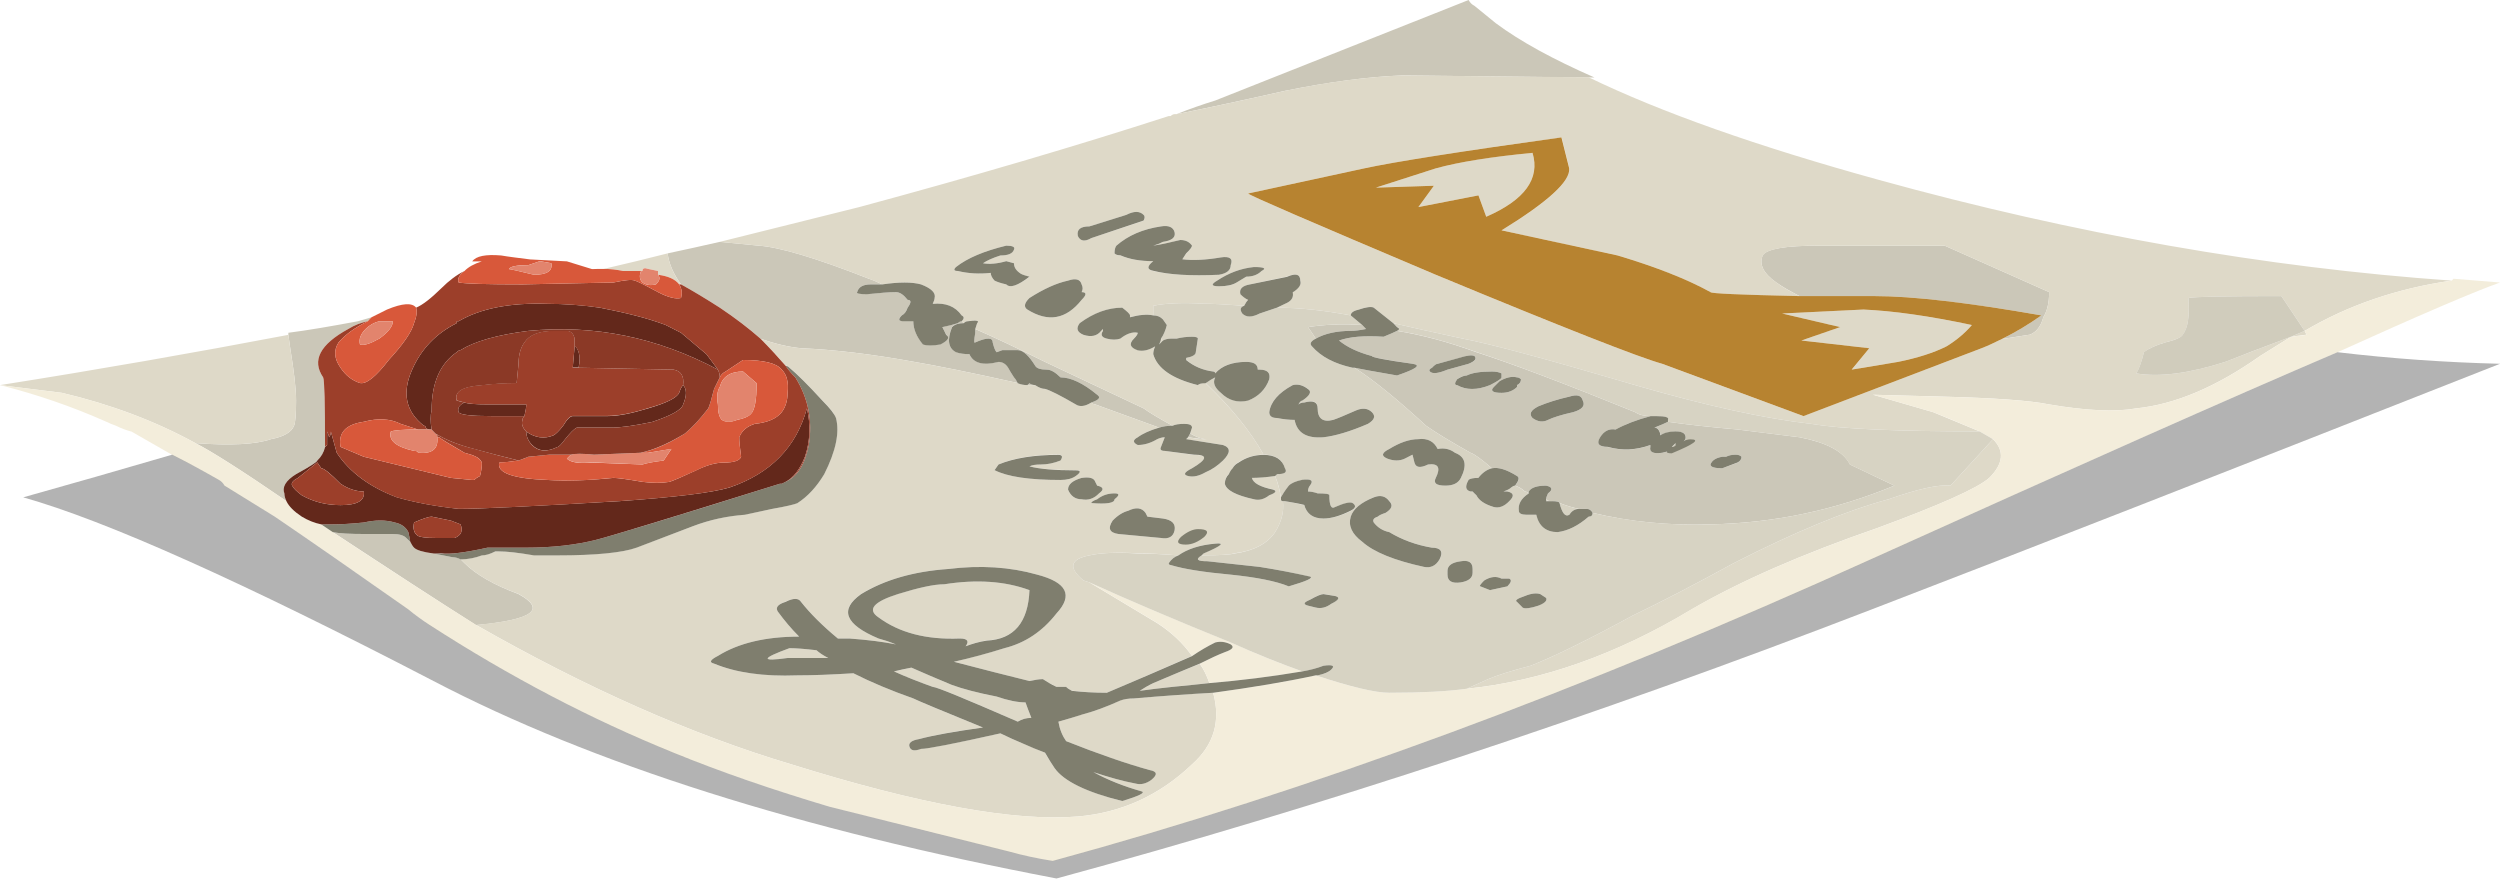
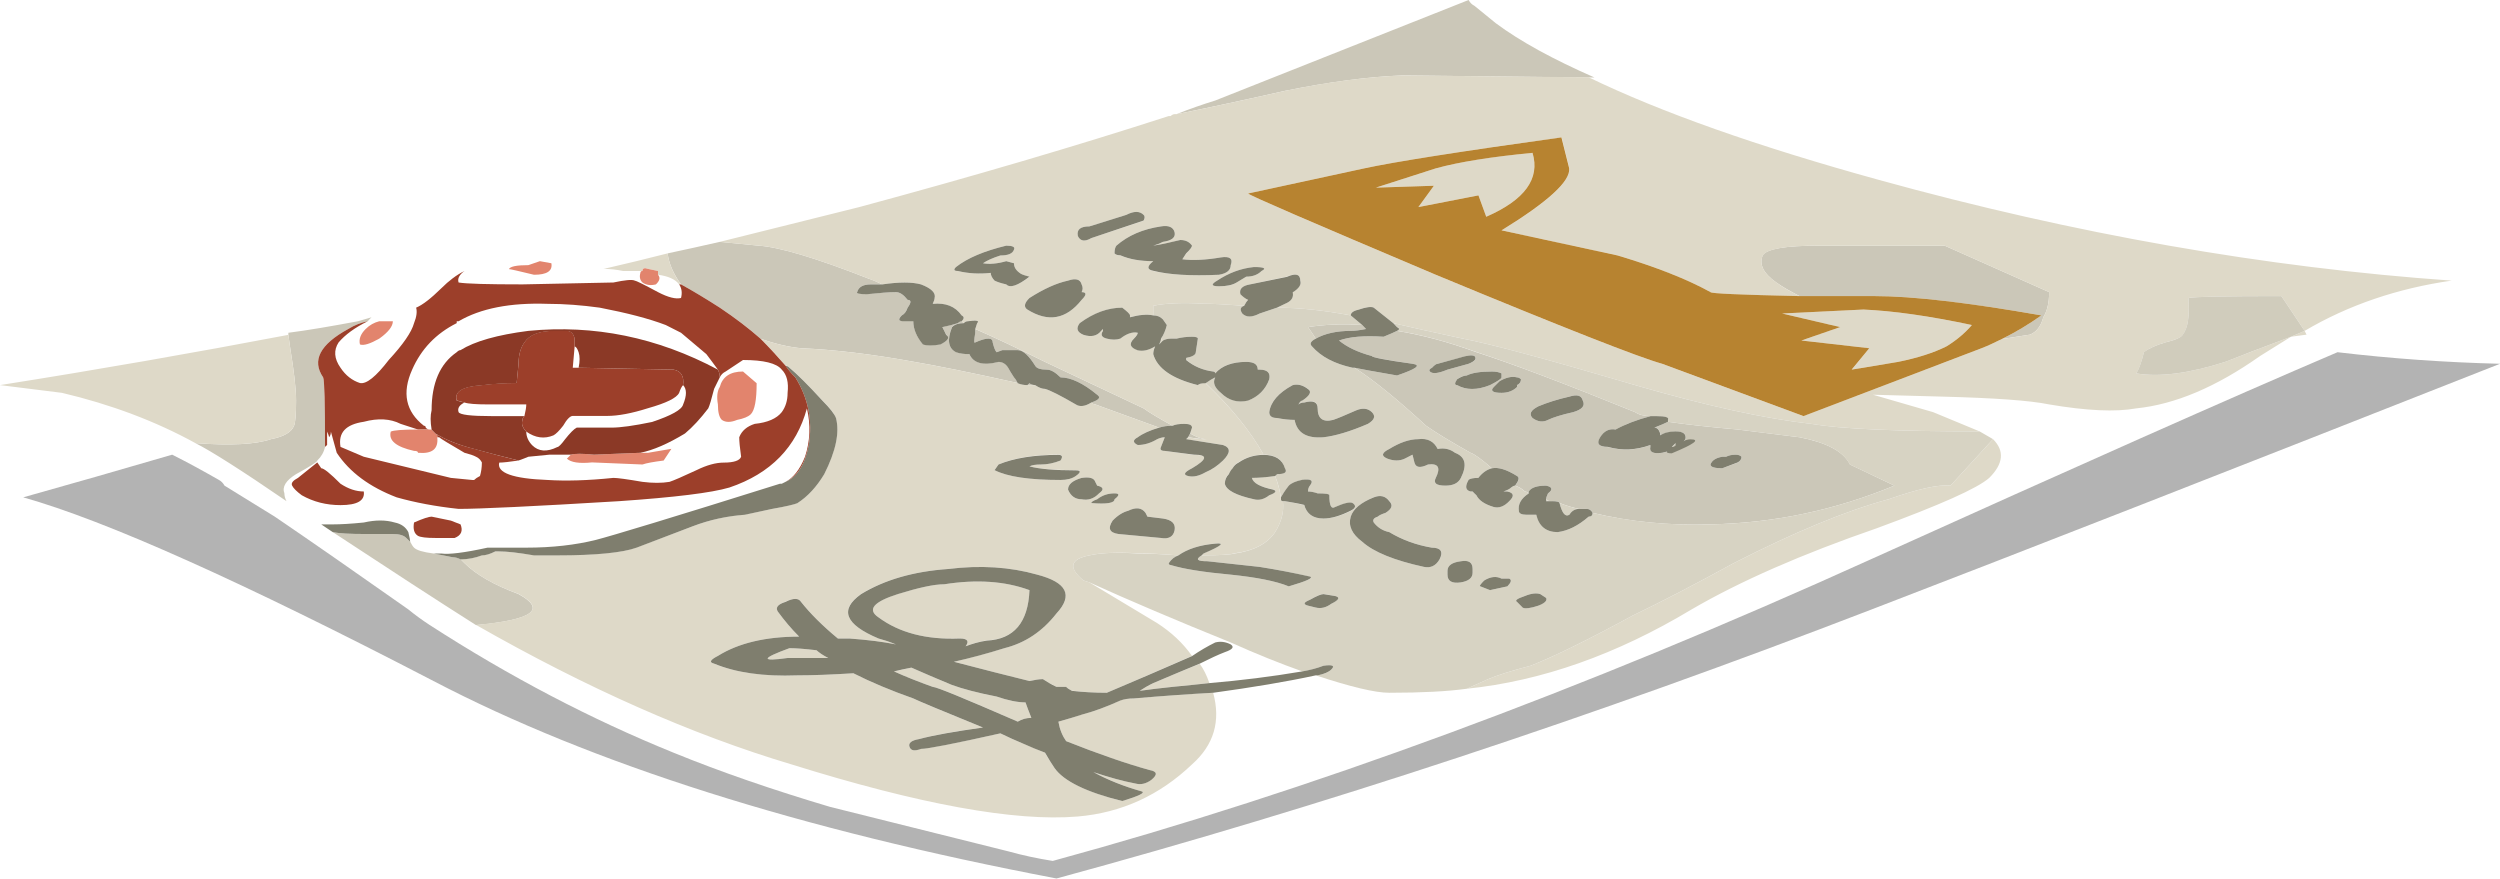
<svg xmlns="http://www.w3.org/2000/svg" xmlns:ns1="http://www.inkscape.org/namespaces/inkscape" id="svg2" xml:space="preserve" viewBox="0 0 64.599 22.701" version="1.1">
  <g id="g10" transform="matrix(1.25 0 0 -1.25 0 22.701)">
    <g id="g12">
      <path id="path14" style="fill-rule:evenodd;fill:#cbc7b8" d="m41.398 11.161c0.27 0.133 0.536 0.293 0.801 0.48-1.519 0.266-2.664 0.399-3.437 0.399h-1.563c-0.211 0.109-0.371 0.203-0.48 0.281-0.266 0.187-0.36 0.375-0.281 0.562 0.082 0.133 0.468 0.2 1.16 0.2h2.601l2.16-0.961c0-0.215-0.039-0.387-0.121-0.52-0.05-0.187-0.144-0.308-0.277-0.359-0.188-0.028-0.363-0.055-0.523-0.082h-0.04zm-8.558 5.398-3.84 0.043c-0.719-0.027-1.535-0.137-2.441-0.32-0.957-0.215-1.704-0.375-2.239-0.481 0.266 0.106 0.535 0.2 0.801 0.282l5.238 2.078c0.028-0.055 0.067-0.094 0.121-0.121l0.442-0.36c0.504-0.375 1.183-0.746 2.039-1.121h-0.121zm-28.801-7.558c0.723-0.055 1.242-0.028 1.563 0.082 0.265 0.05 0.425 0.144 0.476 0.277 0.027 0.055 0.043 0.227 0.043 0.52 0 0.242-0.043 0.601-0.121 1.082l-0.039 0.277v0.043c0.398 0.051 0.879 0.133 1.437 0.238l0.282 0.082c-0.028-0.027-0.055-0.054-0.078-0.082-0.137-0.027-0.27-0.078-0.403-0.16-0.586-0.32-0.758-0.652-0.519-1 0.027-0.051 0.039-0.531 0.039-1.437-0.024-0.11-0.078-0.204-0.16-0.282 0-0.027-0.145-0.121-0.438-0.281-0.215-0.133-0.293-0.266-0.242-0.398 0-0.055 0.016-0.11 0.043-0.161-0.934 0.641-1.563 1.039-1.883 1.2zm11.68 2.16c-0.239 0.215-0.52 0.426-0.84 0.64-0.293 0.188-0.559 0.348-0.801 0.481-0.156 0.215-0.25 0.426-0.277 0.641 0.371 0.078 0.734 0.16 1.078 0.238l0.801-0.078c0.425-0.028 1.187-0.254 2.281-0.684 0.078-0.023 0.172-0.066 0.277-0.117h-0.238c-0.16 0-0.254-0.055-0.281-0.16-0.024-0.028 0.043-0.039 0.203-0.039 0.266 0.023 0.465 0.039 0.598 0.039 0.082 0 0.16-0.055 0.242-0.16 0.078 0 0.078-0.055 0-0.161-0.028-0.078-0.067-0.132-0.121-0.16-0.082-0.078-0.067-0.117 0.039-0.117h0.199c0-0.16 0.066-0.32 0.199-0.48 0.082-0.028 0.203-0.028 0.363 0 0.161 0.078 0.2 0.144 0.118 0.199-0.028 0.051-0.051 0.105-0.079 0.16 0.133 0.027 0.239 0.051 0.321 0.078 0.027 0.027 0.054 0.043 0.078 0.043l0.043-0.043c-0.11 0-0.188-0.023-0.242-0.078-0.106-0.27-0.078-0.441 0.082-0.52 0.078-0.027 0.172-0.043 0.277-0.043 0.082-0.183 0.281-0.238 0.602-0.156 0.078 0 0.148-0.043 0.199-0.121 0.027-0.055 0.066-0.121 0.121-0.199 0.027-0.027 0.051-0.066 0.078-0.121-0.961 0.215-1.68 0.359-2.16 0.441-0.879 0.16-1.652 0.25-2.32 0.278-0.266 0.027-0.547 0.093-0.84 0.199zm-6.199-4.559l0.082-0.082c0.238-0.238 0.613-0.453 1.117-0.64 0.586-0.321 0.293-0.532-0.879-0.641-0.801 0.508-1.785 1.148-2.961 1.922 0.133-0.028 0.359-0.039 0.68-0.039h0.562c0.133 0 0.227-0.028 0.277-0.082l0.082-0.078c0.028-0.055 0.051-0.094 0.079-0.122 0.054-0.054 0.187-0.093 0.402-0.121l0.398-0.078c0.055 0 0.106-0.011 0.161-0.039zm24.96 2.84c0.375-0.055 0.852-0.109 1.442-0.16 0.211-0.027 0.64-0.082 1.277-0.16 0.563-0.11 0.91-0.293 1.043-0.563l0.918-0.437c-1.226-0.508-2.492-0.774-3.801-0.801-0.851-0.027-1.664 0.051-2.437 0.238-0.027 0.055-0.067 0.082-0.121 0.082h-0.16c-0.133 0.028-0.266 0.067-0.399 0.121 0 0.024-0.054 0.039-0.16 0.039h-0.043c-0.027 0-0.051 0.016-0.078 0.039 0 0.028 0.012 0.067 0.039 0.122 0.109 0.078 0.094 0.132-0.039 0.16-0.188 0-0.309-0.039-0.359-0.121v-0.039c-0.028 0.027-0.055 0.039-0.082 0.039-0.051 0.054-0.118 0.093-0.2 0.121 0.082 0.105 0.094 0.172 0.039 0.199-0.211 0.133-0.386 0.187-0.519 0.16-0.215 0.188-0.36 0.293-0.442 0.32-0.425 0.239-0.73 0.426-0.918 0.559-0.613 0.563-1.105 0.961-1.48 1.199 0.105-0.023 0.398-0.078 0.879-0.16 0.402 0.137 0.508 0.215 0.32 0.242-0.558 0.082-0.84 0.133-0.84 0.16-0.293 0.079-0.519 0.188-0.679 0.321 0.215 0.078 0.519 0.105 0.922 0.078 0.132 0.055 0.226 0.094 0.277 0.121 0.508-0.082 1.055-0.227 1.641-0.441 0.746-0.239 1.839-0.653 3.281-1.239 0.078-0.054 0.187-0.082 0.32-0.082-0.293-0.078-0.535-0.172-0.719-0.277-0.136 0.023-0.242-0.027-0.32-0.16-0.082-0.137-0.027-0.203 0.16-0.203 0.293-0.079 0.586-0.067 0.879 0.043v-0.043c-0.027-0.106 0.055-0.145 0.242-0.118 0.133 0.028 0.227 0.067 0.278 0.118h-0.079l0.079 0.082v-0.082c0.082 0.027 0.148 0.082 0.199 0.16 0.027 0.109-0.039 0.16-0.199 0.16-0.133 0-0.239-0.027-0.317-0.078v0.039c-0.027 0.082-0.07 0.121-0.121 0.121 0.129 0.051 0.223 0.094 0.277 0.121zm-3.441 0.598c0.133 0 0.242 0.043 0.32 0.121v0.039c0.055 0.027 0.082 0.066 0.082 0.121-0.027 0.027-0.054 0.039-0.082 0.039-0.105 0.027-0.226 0-0.359-0.078l-0.121-0.121c-0.078-0.078-0.027-0.121 0.16-0.121zm-1.117 0.48 0.437 0.121c0.133 0.051 0.176 0.106 0.121 0.16-0.054 0.028-0.16 0.012-0.32-0.043l-0.441-0.117c-0.028 0-0.067-0.027-0.117-0.082-0.055-0.027-0.067-0.051-0.043-0.078 0.054-0.055 0.175-0.039 0.363 0.039zm-1.762 0.922 0.078-0.082c-0.133-0.027-0.238-0.039-0.316-0.039-0.293 0-0.535-0.055-0.723-0.16-0.051 0.078-0.105 0.16-0.16 0.238 0.348 0.055 0.723 0.07 1.121 0.043zm4.559-1.562c-0.028 0.109-0.117 0.132-0.281 0.082-0.239-0.055-0.45-0.122-0.637-0.2-0.16-0.082-0.203-0.16-0.121-0.242 0.105-0.078 0.215-0.094 0.32-0.039 0.105 0.051 0.277 0.106 0.52 0.16 0.187 0.055 0.253 0.133 0.199 0.239zm3.16-1.118c-0.078 0-0.145-0.015-0.199-0.043h-0.078c-0.137-0.023-0.215-0.078-0.243-0.16 0-0.051 0.082-0.078 0.243-0.078l0.32 0.117c0.051 0.032 0.078 0.071 0.078 0.121-0.027 0.028-0.066 0.043-0.121 0.043zm-5.758 1.438c0.184-0.106 0.414-0.106 0.68 0 0.16 0.082 0.238 0.133 0.238 0.16v0.082c-0.051 0.027-0.117 0.039-0.199 0.039-0.238 0-0.414-0.027-0.52-0.082-0.054 0-0.121-0.023-0.199-0.078-0.055-0.082-0.055-0.121 0-0.121zm-5.883-0.84c-0.105 0-0.199-0.012-0.277-0.039-0.586 0.215-1.027 0.375-1.32 0.48-0.028 0-0.055 0.012-0.082 0.039 0.16 0.055 0.203 0.11 0.121 0.161-0.293 0.242-0.547 0.359-0.758 0.359-0.11 0.109-0.203 0.16-0.281 0.16-0.133 0-0.215 0.028-0.243 0.082-0.132 0.211-0.253 0.321-0.359 0.321h-0.32l-0.117-0.043c-0.028 0.027-0.055 0.093-0.082 0.203 0 0.105-0.122 0.105-0.36 0-0.027-0.028-0.027 0.039 0 0.199v0.078c0.426-0.187 0.906-0.414 1.442-0.68l2.039-0.961c0.105-0.078 0.304-0.199 0.597-0.359zm-2.84 0.84h-0.16l0.043 0.039c0.024-0.024 0.063-0.035 0.117-0.039zm3.204-1c0.125-0.074 0.238-0.113 0.339-0.117-0.105 0-0.23 0.015-0.382 0.039l0.043 0.078z" ns1:connector-curvature="0" />
      <path id="path16" style="fill-rule:evenodd;fill:#ded9c8" d="m37.199 12.04c-1.226 0.027-1.84 0.054-1.84 0.082-0.48 0.265-1.121 0.519-1.918 0.758l-2.402 0.519c0.961 0.586 1.426 1.016 1.402 1.281l-0.16 0.641c-2.109-0.293-3.469-0.508-4.082-0.641l-2.398-0.519c0-0.028 1.293-0.586 3.879-1.68 2.64-1.094 4.199-1.707 4.679-1.84l2.922-1.082 3.68 1.403c0.133 0.05 0.277 0.121 0.437 0.199h0.043c0.161 0.027 0.332 0.054 0.52 0.082 0.133 0.051 0.227 0.172 0.277 0.359 0.082 0.133 0.121 0.305 0.121 0.52l-2.16 0.961h-2.597c-0.696 0-1.082-0.071-1.161-0.203-0.082-0.184 0.012-0.372 0.282-0.559 0.105-0.082 0.265-0.172 0.476-0.281zm-14.84-3.758c-0.187-0.055-0.281-0.133-0.281-0.242 0.055-0.133 0.149-0.2 0.281-0.2 0.133-0.027 0.254 0.016 0.36 0.122 0.109 0.078 0.093 0.132-0.039 0.16l-0.039 0.078c-0.028 0.082-0.121 0.105-0.282 0.082zm-2.48 3.238c0.055 0.055 0.055 0.094 0 0.121-0.133 0.188-0.332 0.266-0.598 0.239 0.024 0.054 0.039 0.093 0.039 0.121 0.028 0.105-0.066 0.199-0.281 0.281-0.184 0.051-0.453 0.051-0.801 0-0.105 0.051-0.199 0.09-0.277 0.117-1.094 0.43-1.856 0.656-2.281 0.684l-0.801 0.078c0.961 0.238 1.922 0.48 2.883 0.719 2.371 0.64 4.504 1.269 6.398 1.882h0.039c0.028 0.024 0.055 0.039 0.082 0.039h0.039c0.535 0.106 1.282 0.266 2.239 0.481 0.906 0.187 1.718 0.293 2.441 0.32l3.84-0.039c1.492-0.723 3.492-1.43 6-2.121 4.055-1.121 8-1.812 11.84-2.082-1.118-0.16-2.133-0.504-3.039-1.039l0.039-0.078-0.321-0.043-0.64-0.399c-0.907-0.64-1.758-1-2.559-1.082-0.426-0.078-1.027-0.05-1.801 0.082-0.398 0.082-1.132 0.133-2.199 0.161l-1.441 0.039 1.242-0.36c0.133-0.054 0.453-0.187 0.961-0.398-1.711 0-2.867 0.051-3.484 0.156-0.958 0.109-2.172 0.375-3.637 0.801-1.817 0.535-3 0.855-3.563 0.961-0.613 0.133-1.093 0.238-1.437 0.32l-0.403 0.32c-0.05 0.028-0.16 0.012-0.32-0.043-0.105-0.023-0.156-0.066-0.156-0.117-0.563 0.106-1.07 0.16-1.524 0.16l0.161 0.079c0.132 0.054 0.187 0.132 0.16 0.242 0.133 0.078 0.187 0.16 0.16 0.238 0 0.133-0.094 0.16-0.281 0.082l-0.758-0.16c-0.16-0.027-0.227-0.094-0.199-0.199 0.05-0.055 0.105-0.094 0.16-0.121-0.028-0.028-0.055-0.067-0.082-0.122-0.375 0.028-0.653 0.043-0.84 0.043-0.426 0.024-0.774 0.012-1.039-0.043v-0.199c-0.133 0.028-0.293 0.016-0.481-0.039v0.039c0 0.028-0.054 0.078-0.16 0.16-0.293 0-0.586-0.109-0.879-0.32-0.082-0.109-0.054-0.187 0.078-0.242 0.161-0.051 0.282-0.024 0.36 0.082l0.043 0.039v-0.039c-0.055-0.082-0.028-0.133 0.078-0.16 0.105-0.028 0.199-0.028 0.281 0 0.133 0.105 0.25 0.148 0.36 0.121 0-0.027-0.028-0.067-0.082-0.121-0.106-0.106-0.079-0.188 0.082-0.238 0.105-0.028 0.226 0 0.359 0.078-0.027-0.051-0.039-0.106-0.039-0.161 0.078-0.292 0.387-0.507 0.918-0.64 0.027 0.027 0.082 0.043 0.16 0.043 0.535-0.508 0.934-1 1.203-1.481-0.187 0-0.363-0.054-0.523-0.16-0.051-0.027-0.094-0.066-0.118-0.121-0.027-0.027-0.054-0.066-0.082-0.121-0.054-0.051-0.078-0.117-0.078-0.199 0.024-0.133 0.227-0.238 0.598-0.321 0.109-0.023 0.215 0 0.32 0.083 0.133 0.05 0.16 0.093 0.082 0.121-0.269 0.05-0.414 0.132-0.441 0.238 0.133 0 0.293 0.016 0.48 0.039 0.051-0.133 0.094-0.277 0.118-0.438v-0.043c0-0.023 0.015-0.039 0.043-0.039 0.027-0.214-0.028-0.425-0.161-0.64-0.16-0.238-0.441-0.387-0.839-0.438-0.082-0.027-0.309-0.043-0.68-0.043l0.039 0.043c0.375 0.16 0.453 0.227 0.242 0.2-0.32-0.028-0.574-0.11-0.762-0.243-0.347 0.028-0.629 0.043-0.839 0.043-0.426 0.024-0.762 0.012-1-0.043-0.399-0.078-0.442-0.25-0.122-0.519l0.122-0.039 1.398-0.84c0.293-0.188 0.535-0.414 0.723-0.68-0.668-0.293-1.254-0.547-1.762-0.762-0.266 0-0.508 0.016-0.719 0.043-0.055 0.024-0.094 0.051-0.121 0.079h-0.199c-0.106 0.054-0.199 0.105-0.281 0.16-0.079 0-0.172-0.016-0.282-0.039-0.425 0.105-0.945 0.238-1.558 0.398 0.347 0.082 0.695 0.176 1.039 0.281 0.43 0.106 0.789 0.348 1.082 0.719 0.348 0.375 0.215 0.641-0.402 0.801-0.559 0.16-1.172 0.199-1.84 0.117-0.719-0.051-1.321-0.226-1.797-0.516-0.457-0.32-0.336-0.628 0.359-0.921 0.106-0.028 0.227-0.067 0.36-0.122-0.266 0.055-0.586 0.094-0.961 0.122h-0.239c-0.32 0.265-0.574 0.519-0.761 0.761-0.055 0.078-0.161 0.078-0.321 0-0.16-0.054-0.211-0.121-0.16-0.203 0.133-0.183 0.281-0.359 0.442-0.519-0.696 0-1.254-0.133-1.68-0.399-0.16-0.082-0.188-0.133-0.082-0.16 0.453-0.187 1.027-0.266 1.722-0.242 0.321 0 0.708 0.015 1.161 0.043 0.371-0.188 0.785-0.36 1.238-0.52 0.105-0.054 0.586-0.254 1.441-0.601-0.586-0.078-1.027-0.16-1.32-0.239-0.16-0.027-0.227-0.082-0.199-0.16 0.023-0.082 0.105-0.093 0.238-0.039 0.133 0 0.68 0.106 1.641 0.317 0.16-0.078 0.304-0.145 0.441-0.2 0.184-0.078 0.344-0.144 0.477-0.199 0.082-0.133 0.148-0.242 0.203-0.32 0.183-0.266 0.652-0.492 1.398-0.68 0.348 0.106 0.481 0.172 0.399 0.199-0.371 0.106-0.703 0.243-1 0.399 0.32-0.106 0.613-0.184 0.882-0.238 0.106-0.028 0.211 0 0.321 0.082 0.133 0.105 0.117 0.171-0.043 0.199-0.481 0.133-1.051 0.332-1.719 0.597-0.078 0.11-0.133 0.243-0.16 0.403 0.187 0.051 0.359 0.105 0.519 0.16 0.215 0.051 0.469 0.145 0.762 0.281 0.078 0.024 0.172 0.039 0.278 0.039 0.589 0.051 1.136 0.094 1.64 0.117 0.16-0.585 0.016-1.078-0.437-1.48-0.668-0.637-1.453-1-2.364-1.078-1.304-0.109-3.277 0.254-5.918 1.078-2.054 0.613-4.226 1.574-6.519 2.883 1.172 0.105 1.465 0.32 0.879 0.64-0.508 0.184-0.879 0.399-1.121 0.641l-0.078 0.078c0.16 0 0.304 0.028 0.441 0.082 0.078 0 0.172 0.024 0.277 0.078h0.082c0.16 0 0.399-0.027 0.719-0.078h0.481c0.8 0 1.347 0.051 1.64 0.16l1.16 0.438c0.348 0.133 0.707 0.215 1.078 0.242l0.563 0.117c0.293 0.055 0.465 0.094 0.519 0.121 0.211 0.133 0.399 0.332 0.559 0.602 0.238 0.48 0.32 0.867 0.238 1.16-0.023 0.078-0.117 0.199-0.277 0.359-0.293 0.317-0.52 0.547-0.68 0.68-0.027 0.027-0.054 0.039-0.082 0.039-0.16 0.188-0.332 0.375-0.519 0.559 0.293-0.106 0.574-0.172 0.84-0.199 0.668-0.028 1.441-0.118 2.32-0.278 0.48-0.082 1.199-0.226 2.16-0.441 0.055-0.028 0.121-0.043 0.199-0.043h0.16c0.082-0.051 0.149-0.078 0.2-0.078 0.109-0.028 0.32-0.133 0.64-0.321 0.082-0.05 0.188-0.039 0.321 0.039 0.027-0.023 0.054-0.039 0.082-0.039 0.293-0.105 0.73-0.265 1.32-0.48-0.188-0.051-0.336-0.121-0.441-0.199-0.106-0.055-0.106-0.106 0-0.16 0.132 0 0.265 0.039 0.398 0.121 0.055 0.023 0.109 0.039 0.16 0.039l-0.078-0.199c-0.027-0.055 0-0.083 0.078-0.083l0.602-0.082c0.293 0 0.281-0.089-0.039-0.277-0.161-0.082-0.188-0.133-0.082-0.16 0.109-0.027 0.226 0 0.363 0.078 0.133 0.055 0.25 0.133 0.359 0.242 0.16 0.16 0.16 0.266 0 0.321-0.32 0.05-0.574 0.093-0.761 0.117l0.039 0.043c0.152-0.028 0.277-0.039 0.382-0.043-0.101 0.008-0.214 0.047-0.339 0.121l0.039 0.121c0 0.051-0.055 0.078-0.161 0.078-0.109 0-0.187-0.012-0.242-0.039-0.293 0.16-0.492 0.281-0.597 0.359l-2.039 0.961c-0.536 0.266-1.016 0.493-1.442 0.68l0.039 0.121c0.055 0.051-0.011 0.067-0.199 0.039-0.027 0-0.055-0.012-0.078-0.039l-0.043 0.039zm-13.918-0.281 0.039-0.277c0.078-0.481 0.121-0.84 0.121-1.082 0-0.293-0.016-0.465-0.043-0.52-0.051-0.133-0.211-0.227-0.476-0.277-0.321-0.11-0.84-0.137-1.563-0.082-0.824 0.453-1.746 0.8-2.758 1.039l-1.281 0.16c2.027 0.32 4.012 0.668 5.961 1.039zm7.32 1.32h-0.402c-0.133 0.028-0.266 0.043-0.399 0.043 0.454 0.106 0.895 0.211 1.321 0.321 0.027-0.215 0.121-0.43 0.277-0.641h-0.039c-0.078 0.105-0.227 0.172-0.437 0.199v0.078l-0.204 0.043c-0.078 0.028-0.117 0.012-0.117-0.043zm33.879-0.519c-1.148 0-1.785-0.012-1.922-0.039 0.028-0.375-0.011-0.629-0.117-0.762-0.027-0.051-0.148-0.106-0.359-0.156-0.188-0.055-0.336-0.121-0.442-0.203-0.054-0.211-0.105-0.36-0.16-0.438 0.481-0.082 1.094 0 1.84 0.238 0.266 0.106 0.723 0.282 1.359 0.52l0.282 0.121-0.481 0.719zm-16.84-8.117 0.442 0.199c0.183 0.078 0.476 0.172 0.879 0.277 0.48 0.188 1.187 0.535 2.121 1.043 0.558 0.266 1.25 0.625 2.078 1.078 1.254 0.641 2.32 1.082 3.199 1.32 0.613 0.215 1.039 0.309 1.281 0.282l0.879 0.961c0.242-0.243 0.215-0.508-0.078-0.801-0.242-0.215-1.016-0.559-2.32-1.039-1.547-0.535-2.828-1.094-3.84-1.684-1.547-0.929-3.094-1.476-4.641-1.636zm9.918 7.078c-0.265-0.133-0.597-0.239-1-0.321l-0.957-0.16 0.36 0.442-1.403 0.16 0.801 0.277-1.199 0.281 1.68 0.082c0.613-0.027 1.359-0.132 2.242-0.32-0.137-0.16-0.309-0.309-0.524-0.441zm-17.879 1.121c0.028 0.051 0.028 0.105 0 0.16-0.027 0.105-0.121 0.133-0.281 0.078-0.238-0.051-0.504-0.172-0.797-0.359-0.109-0.106-0.121-0.188-0.043-0.239 0.43-0.269 0.801-0.203 1.121 0.2 0.106 0.105 0.106 0.16 0 0.16zm1.68-1-0.078-0.082c0.027 0.054 0.039 0.093 0.039 0.121l0.039-0.039zm-3.238 1.961c-0.453-0.11-0.801-0.254-1.039-0.442-0.055-0.054-0.043-0.082 0.039-0.082 0.211-0.051 0.437-0.066 0.679-0.039 0-0.055 0.028-0.105 0.079-0.16 0.054-0.027 0.136-0.055 0.242-0.078 0.078-0.082 0.238-0.027 0.48 0.156-0.109 0.027-0.176 0.055-0.203 0.082-0.078 0.051-0.117 0.121-0.117 0.199l-0.16 0.043c-0.188-0.054-0.348-0.066-0.481-0.043 0.078 0.055 0.2 0.11 0.36 0.161 0.16 0 0.254 0.043 0.281 0.121 0.027 0.054-0.027 0.082-0.16 0.082zm1.719 0.398c-0.188 0-0.266-0.066-0.239-0.199 0.051-0.109 0.145-0.121 0.278-0.043l1.082 0.359c0.027 0.055 0.027 0.094 0 0.121-0.082 0.082-0.2 0.082-0.36 0l-0.761-0.238zm1.48 0c-0.375-0.055-0.68-0.187-0.922-0.398-0.023-0.028-0.039-0.082-0.039-0.16 0.027-0.028 0.066-0.043 0.121-0.043 0.188-0.079 0.414-0.118 0.68-0.118-0.133-0.109-0.133-0.175 0-0.203 0.32-0.078 0.773-0.105 1.359-0.078 0.16 0.027 0.242 0.094 0.242 0.199 0.051 0.133-0.015 0.188-0.203 0.16-0.316-0.054-0.586-0.066-0.797-0.039l0.079 0.118c0.082 0.082 0.121 0.136 0.121 0.16-0.055 0.082-0.133 0.121-0.243 0.121-0.21-0.055-0.398-0.094-0.558-0.121 0.082 0.027 0.148 0.054 0.199 0.082 0.188 0.027 0.266 0.094 0.242 0.199-0.027 0.109-0.121 0.148-0.281 0.121zm5.641 0.84-1.2-0.039 1.239 0.398c0.48 0.133 1.148 0.243 2 0.321 0.16-0.536-0.16-0.973-0.957-1.321l-0.161 0.442-1.242-0.242 0.321 0.441zm-3.563-1.762c0.11 0.055 0.055 0.082-0.156 0.082-0.27-0.027-0.52-0.121-0.762-0.281-0.133-0.078-0.121-0.117 0.039-0.117s0.281 0.023 0.363 0.078l0.2 0.121c0.133 0 0.238 0.039 0.316 0.117zm-6.558-6.476c0.668 0.105 1.253 0.066 1.761-0.121-0.027-0.668-0.32-1.016-0.883-1.039-0.16-0.028-0.304-0.067-0.437-0.122 0.078 0.106 0.039 0.161-0.121 0.161-0.695-0.028-1.254 0.121-1.68 0.437-0.238 0.16-0.105 0.32 0.399 0.484 0.429 0.129 0.746 0.2 0.961 0.2zm-2.399-1.524h-0.84c-0.562-0.078-0.547-0.011 0.039 0.203 0.133 0 0.321-0.015 0.559-0.043 0.055-0.05 0.133-0.105 0.242-0.16zm2.559-0.558c0.215-0.078 0.519-0.161 0.922-0.239 0.238-0.082 0.437-0.121 0.597-0.121 0.028-0.082 0.067-0.187 0.121-0.32-0.105 0-0.199-0.027-0.281-0.078-1.094 0.48-1.68 0.719-1.758 0.719-0.293 0.105-0.562 0.211-0.801 0.32 0.106 0.023 0.227 0.051 0.36 0.078 0.238-0.105 0.519-0.227 0.84-0.359zm4.359 3.441-0.32 0.039-0.039 0.078c-0.078 0.11-0.2 0.121-0.36 0.043-0.105-0.027-0.215-0.094-0.32-0.203-0.105-0.156-0.066-0.25 0.121-0.277l0.879-0.082c0.16-0.028 0.254 0.027 0.281 0.16 0.024 0.133-0.054 0.215-0.242 0.242zm-1 0.52c-0.133 0-0.25-0.039-0.359-0.122-0.078-0.027-0.121-0.05-0.121-0.078 0.32-0.027 0.48 0 0.48 0.078 0.106 0.083 0.106 0.122 0 0.122zm1.961-3.922c-0.238-0.028-0.492-0.051-0.762-0.078-0.265-0.028-0.492-0.055-0.679-0.082 0.082 0.054 0.175 0.105 0.281 0.16 0.375 0.16 0.695 0.293 0.961 0.398 0.078-0.105 0.144-0.238 0.199-0.398zm-4.441 4.402c0.269-0.137 0.722-0.203 1.363-0.203 0.133 0 0.238 0.027 0.316 0.082 0.11 0.078 0.11 0.121 0 0.121-0.426 0-0.746 0.023-0.957 0.078 0.051 0.028 0.133 0.039 0.239 0.039 0.132 0 0.265 0.028 0.402 0.082 0.051 0.082 0.039 0.121-0.043 0.121-0.504 0-0.918-0.066-1.238-0.203l-0.082-0.117z" ns1:connector-curvature="0" />
-       <path id="path18" style="fill-rule:evenodd;fill:#f3eddb" d="m48.32 10.88c-2.242-0.957-5.453-2.387-9.64-4.282-6-2.718-11.641-4.797-16.918-6.238-0.321 0.055-0.629 0.121-0.922 0.199l-3.68 0.922c-1.172 0.348-2.254 0.719-3.238 1.117-1.707 0.696-3.387 1.575-5.043 2.641-0.16 0.109-0.305 0.215-0.438 0.32-1.093 0.774-2.015 1.414-2.761 1.922l-1.039 0.637c-0.028 0.055-0.067 0.094-0.121 0.121-0.321 0.187-0.641 0.359-0.961 0.519l-0.84 0.481c-0.106 0.027-0.211 0.066-0.321 0.121-0.078 0.027-0.144 0.055-0.199 0.082-0.719 0.32-1.453 0.57-2.199 0.758l1.281-0.16c1.012-0.239 1.934-0.586 2.758-1.039 0.32-0.161 0.949-0.559 1.883-1.2 0.051-0.105 0.156-0.214 0.316-0.32 0.137-0.082 0.27-0.133 0.403-0.16 0.078-0.051 0.16-0.106 0.238-0.16 1.176-0.774 2.16-1.414 2.961-1.918 2.293-1.309 4.465-2.27 6.519-2.883 2.641-0.824 4.614-1.184 5.922-1.078 0.907 0.078 1.692 0.441 2.36 1.078 0.453 0.402 0.597 0.895 0.437 1.48 0.801 0.11 1.508 0.227 2.121 0.36 0.723-0.238 1.227-0.36 1.52-0.36 0.668 0 1.203 0.028 1.601 0.083 1.547 0.16 3.094 0.707 4.641 1.64 1.012 0.586 2.293 1.145 3.84 1.68 1.304 0.48 2.078 0.828 2.32 1.039 0.293 0.293 0.317 0.562 0.078 0.801l-0.277 0.16c-0.508 0.215-0.828 0.347-0.961 0.398l-1.242 0.36 1.441-0.039c1.067-0.028 1.801-0.082 2.199-0.161 0.774-0.132 1.375-0.16 1.801-0.082 0.801 0.082 1.652 0.442 2.559 1.082l0.64 0.399 0.321 0.039-0.039 0.082c0.906 0.535 1.918 0.879 3.039 1.039l0.039 0.039 0.961-0.078c-0.532-0.188-1.653-0.668-3.36-1.441zm-23.679-6.278c-0.188 0.266-0.426 0.492-0.719 0.68l-1.402 0.84c0.828-0.375 1.8-0.785 2.921-1.239 0.532-0.242 1.024-0.441 1.481-0.601-0.641-0.109-1.281-0.188-1.922-0.242-0.055 0.16-0.121 0.293-0.199 0.402 0.215 0.106 0.387 0.188 0.519 0.238 0.16 0.055 0.2 0.11 0.121 0.16-0.105 0.055-0.214 0.067-0.32 0.043-0.16-0.082-0.32-0.175-0.48-0.281z" ns1:connector-curvature="0" />
      <path id="path20" style="fill-rule:evenodd;fill:#d0ccbc" d="m47.16 12.04 0.481-0.719-0.282-0.121c-0.64-0.238-1.093-0.414-1.359-0.52-0.746-0.238-1.359-0.32-1.84-0.238 0.051 0.078 0.106 0.227 0.16 0.441 0.106 0.079 0.254 0.145 0.442 0.2 0.211 0.05 0.332 0.105 0.359 0.16 0.106 0.133 0.145 0.387 0.117 0.758 0.137 0.027 0.774 0.039 1.922 0.039z" ns1:connector-curvature="0" />
      <path id="path22" style="fill-rule:evenodd;fill:#b78330" d="m41.398 11.161c-0.16-0.078-0.304-0.149-0.437-0.199l-3.68-1.403-2.922 1.082c-0.48 0.133-2.039 0.746-4.679 1.84-2.586 1.094-3.879 1.652-3.879 1.68l2.398 0.519c0.613 0.133 1.973 0.348 4.078 0.641l0.161-0.641c0.027-0.265-0.438-0.691-1.399-1.281l2.399-0.519c0.8-0.239 1.441-0.493 1.921-0.758 0-0.028 0.614-0.055 1.84-0.082h1.559c0.773 0 1.922-0.133 3.441-0.399-0.265-0.187-0.531-0.347-0.801-0.48zm-1.16-0.16c0.215 0.132 0.387 0.281 0.524 0.441-0.883 0.188-1.629 0.293-2.242 0.32l-1.68-0.082 1.199-0.281-0.801-0.277 1.403-0.16-0.364-0.442 0.961 0.16c0.403 0.082 0.735 0.188 1 0.321zm-10.597 3.32-0.321-0.441 1.242 0.242 0.161-0.442c0.797 0.348 1.117 0.785 0.957 1.321-0.852-0.082-1.52-0.188-2-0.321l-1.239-0.398 1.2 0.039z" ns1:connector-curvature="0" />
      <path id="path24" style="fill-rule:evenodd;fill:#d7d3c3" d="m34.121 9.559c-0.133 0-0.242 0.028-0.32 0.082-1.442 0.586-2.535 1-3.281 1.242-0.586 0.211-1.133 0.36-1.641 0.438 0.055 0.027 0.055 0.055 0 0.082l-0.078 0.078c0.347-0.082 0.824-0.187 1.437-0.32 0.563-0.106 1.75-0.426 3.563-0.961 1.465-0.426 2.679-0.692 3.64-0.801 0.614-0.105 1.774-0.156 3.481-0.156l0.277-0.16-0.879-0.961c-0.242 0.027-0.668-0.067-1.281-0.282-0.879-0.238-1.945-0.679-3.199-1.32-0.828-0.453-1.52-0.812-2.078-1.078-0.934-0.508-1.641-0.855-2.121-1.043-0.403-0.105-0.696-0.199-0.879-0.277l-0.442-0.199c-0.398-0.055-0.933-0.083-1.601-0.083-0.293 0-0.797 0.122-1.52 0.36h0.039c0.137 0.027 0.227 0.066 0.282 0.121 0.082 0.078 0.027 0.105-0.161 0.078-0.132-0.051-0.281-0.094-0.437-0.117-0.453 0.16-0.949 0.359-1.481 0.598-1.121 0.453-2.093 0.867-2.921 1.242l-0.122 0.039c-0.32 0.265-0.277 0.441 0.122 0.519 0.242 0.055 0.574 0.067 1 0.039 0.214 0 0.492-0.011 0.839-0.039-0.078-0.027-0.148-0.082-0.199-0.16 0-0.027 0.012-0.039 0.039-0.039 0.266-0.082 0.68-0.148 1.242-0.199 0.532-0.055 0.934-0.133 1.2-0.242 0.371 0.109 0.519 0.175 0.437 0.199-0.344 0.082-0.691 0.148-1.039 0.203l-1.078 0.117c-0.215 0-0.254 0.043-0.121 0.121 0.375 0 0.601 0.016 0.68 0.039 0.402 0.055 0.679 0.204 0.839 0.442 0.133 0.215 0.188 0.426 0.161 0.64h0.039c0.16-0.027 0.293-0.054 0.402-0.082 0.051-0.183 0.184-0.277 0.398-0.277 0.161 0 0.348 0.051 0.563 0.156 0.105 0.055 0.117 0.11 0.039 0.16-0.055 0.028-0.176 0-0.359-0.078-0.082-0.054-0.122 0.028-0.122 0.239 0 0.027-0.082 0.043-0.242 0.043-0.078 0.023-0.144 0.039-0.199 0.039 0 0.054 0.016 0.093 0.039 0.121 0.082 0.105 0.027 0.144-0.156 0.117-0.133-0.027-0.227-0.066-0.281-0.117-0.082-0.11-0.133-0.188-0.161-0.242-0.027 0.16-0.066 0.308-0.121 0.441l0.039 0.039c0.161 0 0.215 0.039 0.161 0.121-0.051 0.188-0.2 0.281-0.438 0.281-0.269 0.481-0.668 0.973-1.199 1.481 0.078 0.051 0.144 0.09 0.199 0.117-0.055-0.105-0.016-0.211 0.117-0.32 0.16-0.157 0.348-0.211 0.563-0.157 0.211 0.079 0.359 0.223 0.437 0.438 0.028 0.133-0.039 0.199-0.199 0.199h-0.039c0 0.11-0.078 0.16-0.238 0.16-0.297 0-0.508-0.078-0.641-0.238 0 0.027-0.016 0.039-0.043 0.039-0.211 0.027-0.398 0.106-0.558 0.242v0.039c0.132 0.028 0.199 0.067 0.199 0.121l0.043 0.278c0 0.027-0.043 0.039-0.121 0.039-0.106 0-0.215-0.012-0.321-0.039h-0.121c-0.054 0-0.105-0.012-0.16-0.039l-0.039 0.039c0.055 0.082 0.094 0.172 0.121 0.281l-0.082 0.117c-0.051 0.055-0.117 0.082-0.199 0.082v0.199c0.265 0.055 0.613 0.067 1.039 0.043 0.187 0 0.469-0.015 0.84-0.043-0.078-0.027-0.094-0.078-0.039-0.16 0.082-0.078 0.199-0.078 0.359 0l0.359 0.121c0.454 0 0.961-0.054 1.524-0.16l0.238-0.199c-0.398 0.027-0.773 0.012-1.121-0.043 0.055-0.078 0.109-0.156 0.16-0.238-0.105-0.055-0.133-0.106-0.078-0.16 0.184-0.215 0.465-0.36 0.84-0.442h0.039c0.375-0.238 0.867-0.636 1.48-1.199 0.188-0.133 0.493-0.32 0.918-0.559 0.082-0.027 0.227-0.132 0.442-0.32-0.106-0.027-0.199-0.094-0.281-0.199-0.106 0-0.172-0.016-0.2-0.039-0.078-0.137-0.066-0.215 0.039-0.242h0.043c0.024-0.028 0.051-0.051 0.079-0.078 0.054-0.11 0.175-0.188 0.359-0.243 0.109-0.027 0.215 0.016 0.32 0.121 0.11 0.106 0.094 0.172-0.039 0.2h-0.082c0.082 0.027 0.133 0.054 0.16 0.082 0.028 0.023 0.055 0.039 0.082 0.039 0.078-0.028 0.145-0.067 0.2-0.121 0.027 0 0.054-0.012 0.082-0.039-0.161-0.106-0.227-0.227-0.204-0.36 0-0.054 0.055-0.082 0.161-0.082h0.203c0.05-0.238 0.199-0.359 0.437-0.359 0.215 0.027 0.426 0.133 0.641 0.32 0.055 0 0.082 0.027 0.082 0.078 0.773-0.183 1.586-0.265 2.437-0.238 1.309 0.027 2.575 0.293 3.801 0.801l-0.922 0.437c-0.133 0.27-0.476 0.453-1.039 0.563-0.64 0.078-1.066 0.133-1.277 0.16-0.59 0.051-1.07 0.105-1.442 0.16v0.039c0.028 0.051-0.054 0.078-0.242 0.078h-0.117zm-1.883-1.797c0.137-0.054 0.27-0.093 0.403-0.121-0.082 0-0.149-0.039-0.2-0.121-0.082-0.051-0.148 0.028-0.203 0.242zm-0.277 0.078c0.023-0.023 0.051-0.039 0.078-0.039h-0.078v0.039zm-3.242 1.04c-0.16-0.079-0.172-0.145-0.039-0.2 0.132-0.05 0.254-0.05 0.359 0l0.16 0.082 0.039-0.16c0.028-0.109 0.121-0.121 0.282-0.043 0.214 0.028 0.265-0.066 0.16-0.277-0.055-0.109 0.011-0.16 0.199-0.16 0.16 0 0.266 0.051 0.32 0.16 0.133 0.266 0.094 0.437-0.121 0.519-0.105 0.079-0.226 0.106-0.359 0.079-0.078 0.16-0.211 0.226-0.399 0.203-0.187 0-0.386-0.071-0.601-0.203zm-1.16 0.601c-0.211-0.055-0.321 0.027-0.321 0.238 0 0.137-0.09 0.176-0.277 0.121-0.055 0-0.094-0.011-0.121-0.039 0.027 0.051 0.055 0.079 0.082 0.079 0.156 0.109 0.199 0.187 0.117 0.242-0.105 0.078-0.211 0.105-0.316 0.078-0.297-0.16-0.457-0.344-0.485-0.559 0-0.082 0.055-0.121 0.16-0.121 0.137-0.027 0.254-0.039 0.364-0.039 0.05-0.266 0.25-0.387 0.597-0.359 0.243 0.027 0.547 0.117 0.918 0.277 0.137 0.082 0.161 0.16 0.082 0.242-0.082 0.082-0.187 0.094-0.32 0.039-0.238-0.105-0.398-0.172-0.48-0.199zm0.601-2.519c0.238-0.215 0.668-0.387 1.281-0.52 0.133-0.027 0.239 0.027 0.321 0.16 0.078 0.16 0.023 0.238-0.16 0.238-0.321 0.055-0.614 0.161-0.883 0.321-0.133 0.027-0.239 0.094-0.321 0.199-0.023 0.055 0 0.094 0.082 0.121 0.028 0.027 0.082 0.051 0.161 0.078 0.132 0.082 0.16 0.16 0.082 0.242-0.082 0.106-0.188 0.133-0.321 0.082-0.269-0.109-0.429-0.242-0.48-0.402-0.055-0.187 0.023-0.359 0.238-0.519zm-0.961-1.36c0.11-0.027 0.215 0 0.321 0.078 0.16 0.082 0.187 0.133 0.082 0.16l-0.243 0.043c-0.05 0-0.148-0.043-0.281-0.121-0.133-0.054-0.144-0.093-0.039-0.121l0.16-0.039zm3.602 0.36 0.359 0.078c0.078 0.082 0.094 0.133 0.039 0.16h-0.16c-0.105 0.055-0.227 0.043-0.359-0.039-0.078-0.078-0.106-0.121-0.078-0.121l0.199-0.078zm-0.36 0.437c0 0.137-0.082 0.188-0.242 0.16-0.187-0.023-0.277-0.09-0.277-0.199v-0.078c0-0.133 0.09-0.188 0.277-0.16 0.16 0.027 0.242 0.093 0.242 0.199v0.078zm1.399-0.519c-0.078 0.027-0.188 0.015-0.32-0.04-0.161-0.054-0.211-0.093-0.161-0.121l0.121-0.117c0.055-0.027 0.161-0.015 0.321 0.039 0.133 0.055 0.187 0.106 0.16 0.16l-0.121 0.079z" ns1:connector-curvature="0" />
      <path id="path26" style="fill-rule:evenodd;fill:#7f7e6e" d="m27.199 4.2c-0.613-0.133-1.32-0.25-2.121-0.36-0.504-0.027-1.051-0.066-1.637-0.117-0.109 0-0.203-0.015-0.281-0.043-0.293-0.132-0.547-0.226-0.762-0.281-0.16-0.051-0.332-0.105-0.519-0.156 0.027-0.16 0.082-0.293 0.16-0.403 0.668-0.265 1.242-0.464 1.723-0.597 0.16-0.028 0.172-0.094 0.039-0.203-0.106-0.078-0.215-0.106-0.321-0.078-0.265 0.05-0.558 0.132-0.878 0.238 0.293-0.16 0.625-0.293 1-0.399 0.078-0.027-0.055-0.093-0.403-0.199-0.746 0.184-1.211 0.414-1.398 0.68-0.055 0.078-0.121 0.187-0.199 0.32-0.137 0.051-0.297 0.117-0.481 0.199-0.133 0.055-0.281 0.122-0.441 0.2-0.961-0.215-1.508-0.321-1.641-0.321-0.133-0.05-0.211-0.039-0.238 0.043-0.028 0.078 0.039 0.133 0.199 0.16 0.293 0.079 0.734 0.157 1.32 0.239-0.851 0.347-1.332 0.547-1.441 0.601-0.453 0.16-0.867 0.332-1.238 0.52-0.453-0.028-0.84-0.043-1.161-0.043-0.695-0.027-1.265 0.055-1.718 0.242-0.11 0.027-0.082 0.078 0.078 0.16 0.426 0.266 0.988 0.399 1.68 0.399-0.161 0.16-0.305 0.332-0.442 0.519-0.051 0.082 0 0.149 0.16 0.199 0.16 0.082 0.27 0.082 0.321 0 0.187-0.238 0.441-0.492 0.761-0.757h0.239c0.375-0.028 0.695-0.067 0.961-0.122-0.133 0.055-0.254 0.094-0.36 0.122-0.695 0.293-0.812 0.597-0.359 0.918 0.48 0.293 1.078 0.468 1.801 0.519 0.664 0.082 1.277 0.043 1.839-0.117 0.614-0.16 0.747-0.426 0.399-0.801-0.293-0.375-0.652-0.613-1.078-0.719-0.348-0.109-0.696-0.203-1.043-0.281 0.613-0.16 1.136-0.293 1.562-0.398 0.106 0.023 0.199 0.039 0.278 0.039 0.082-0.055 0.175-0.11 0.281-0.16h0.199c0.027-0.028 0.066-0.055 0.121-0.082 0.215-0.024 0.453-0.04 0.719-0.04 0.508 0.215 1.094 0.465 1.762 0.758 0.16 0.11 0.32 0.203 0.48 0.282 0.106 0.027 0.211 0.015 0.32-0.04 0.079-0.054 0.039-0.105-0.121-0.16-0.132-0.05-0.308-0.132-0.519-0.238-0.266-0.109-0.586-0.242-0.961-0.402-0.106-0.051-0.199-0.106-0.281-0.16 0.187 0.027 0.414 0.054 0.679 0.082 0.27 0.027 0.524 0.05 0.762 0.078 0.641 0.054 1.281 0.133 1.922 0.242 0.156 0.027 0.305 0.066 0.437 0.117 0.188 0.027 0.243 0 0.161-0.078-0.055-0.055-0.149-0.094-0.282-0.121h-0.039zm-4.16 3.762c0.106 0 0.106-0.039 0-0.122 0-0.078-0.16-0.105-0.48-0.078 0 0.024 0.043 0.051 0.121 0.078 0.105 0.083 0.226 0.122 0.359 0.122zm1-0.52c0.188-0.027 0.266-0.109 0.242-0.242-0.027-0.133-0.121-0.188-0.281-0.16l-0.879 0.082c-0.187 0.027-0.226 0.117-0.121 0.277 0.105 0.109 0.215 0.176 0.32 0.203 0.16 0.078 0.282 0.067 0.36-0.043l0.039-0.078 0.32-0.039zm-4.359-3.441c-0.321 0.132-0.602 0.254-0.84 0.359-0.133-0.027-0.254-0.051-0.36-0.078 0.239-0.109 0.508-0.215 0.801-0.32 0.078 0 0.664-0.243 1.758-0.719 0.082 0.051 0.176 0.078 0.281 0.078-0.054 0.133-0.093 0.242-0.121 0.32-0.16 0-0.359 0.039-0.597 0.121-0.403 0.078-0.707 0.161-0.922 0.239zm-2.559 0.558c-0.109 0.055-0.187 0.11-0.242 0.16-0.238 0.028-0.426 0.043-0.559 0.043-0.586-0.214-0.601-0.281-0.039-0.203h0.84zm2.399 1.524c-0.215 0-0.532-0.071-0.961-0.203-0.504-0.161-0.637-0.321-0.399-0.481 0.426-0.316 0.985-0.465 1.68-0.437 0.16 0 0.199-0.055 0.121-0.161 0.133 0.051 0.277 0.094 0.437 0.118 0.563 0.027 0.856 0.375 0.883 1.043-0.508 0.187-1.093 0.226-1.761 0.121zm-10.559 0.636h0.16c0.16-0.023 0.481 0.016 0.957 0.121h0.801c0.535 0 1.016 0.055 1.441 0.161 0.321 0.082 1.586 0.464 3.801 1.16h0.039l0.078 0.039c0.242 0.105 0.403 0.359 0.481 0.762 0.082 0.503-0.012 0.972-0.278 1.398-0.082 0.082-0.148 0.16-0.203 0.238 0.028 0 0.055-0.011 0.082-0.039 0.16-0.133 0.387-0.359 0.68-0.679 0.16-0.161 0.254-0.282 0.281-0.36 0.078-0.293 0-0.68-0.242-1.16-0.16-0.266-0.344-0.465-0.559-0.602-0.054-0.023-0.226-0.066-0.519-0.117l-0.563-0.121c-0.371-0.027-0.73-0.105-1.078-0.238l-1.16-0.442c-0.293-0.105-0.84-0.16-1.64-0.16h-0.481c-0.32 0.055-0.559 0.082-0.719 0.082h-0.082c-0.105-0.054-0.199-0.082-0.277-0.082-0.133-0.05-0.281-0.082-0.441-0.082-0.051 0.028-0.106 0.043-0.161 0.043l-0.398 0.078zm-0.481 0.243-0.082 0.078c-0.05 0.054-0.144 0.082-0.277 0.082h-0.562c-0.321 0-0.547 0.011-0.68 0.039-0.078 0.054-0.16 0.105-0.238 0.16h0.238c0.16 0 0.375 0.012 0.641 0.039 0.242 0.055 0.453 0.055 0.64 0 0.133-0.027 0.227-0.094 0.281-0.199 0.024-0.106 0.039-0.172 0.039-0.199zm23.122 1v0.039c0.05 0.082 0.171 0.121 0.359 0.121 0.133-0.028 0.144-0.082 0.039-0.16-0.027-0.055-0.039-0.094-0.039-0.122v-0.039h0.117c0.11 0 0.16-0.015 0.16-0.039 0.055-0.214 0.121-0.293 0.203-0.242 0.051 0.082 0.118 0.121 0.2 0.121h0.16c0.051 0 0.094-0.027 0.121-0.082 0-0.051-0.027-0.078-0.082-0.078-0.215-0.187-0.426-0.293-0.641-0.32-0.238 0-0.387 0.121-0.441 0.359h-0.199c-0.106 0-0.161 0.028-0.161 0.078-0.023 0.137 0.043 0.258 0.204 0.364zm-0.282 0.16c-0.027 0-0.054-0.016-0.082-0.039-0.027-0.028-0.078-0.055-0.16-0.082h0.082c0.133-0.028 0.149-0.094 0.039-0.2-0.105-0.109-0.211-0.148-0.32-0.121-0.184 0.055-0.305 0.133-0.359 0.243-0.028 0.023-0.051 0.05-0.079 0.078h-0.043c-0.105 0.027-0.117 0.105-0.039 0.242 0.028 0.023 0.094 0.039 0.2 0.039 0.082 0.105 0.175 0.172 0.281 0.199 0.133 0.027 0.308-0.027 0.519-0.16 0.055-0.027 0.039-0.094-0.039-0.199zm-0.281 1.918c-0.184 0-0.238 0.043-0.16 0.121l0.121 0.121c0.133 0.078 0.254 0.105 0.359 0.078 0.028 0 0.055-0.012 0.082-0.039 0-0.055-0.027-0.094-0.082-0.121v-0.039c-0.078-0.078-0.187-0.121-0.32-0.121zm-1.117 0.48c-0.188-0.078-0.309-0.094-0.363-0.039-0.024 0.027-0.012 0.051 0.043 0.078 0.05 0.055 0.089 0.082 0.117 0.082l0.441 0.121c0.16 0.051 0.266 0.067 0.32 0.039 0.051-0.054 0.012-0.105-0.121-0.16l-0.437-0.121zm-1.043 0.801c-0.051-0.027-0.145-0.066-0.277-0.121-0.403 0.027-0.707 0-0.922-0.078 0.16-0.133 0.386-0.242 0.679-0.321 0-0.027 0.282-0.082 0.84-0.16 0.188-0.027 0.082-0.105-0.32-0.242-0.477 0.082-0.77 0.137-0.879 0.16h-0.039c-0.375 0.082-0.652 0.227-0.84 0.442-0.055 0.054-0.027 0.105 0.078 0.16 0.188 0.105 0.43 0.16 0.723 0.16 0.078 0 0.183 0.012 0.316 0.039l-0.078 0.082-0.238 0.199c0 0.051 0.051 0.094 0.156 0.117 0.16 0.055 0.27 0.071 0.32 0.043l0.403-0.32 0.078-0.082c0.055-0.027 0.055-0.051 0-0.078zm-3.16 0.519c0.027 0.055 0.054 0.094 0.082 0.122-0.055 0.023-0.11 0.066-0.16 0.117-0.028 0.109 0.039 0.176 0.199 0.203l0.762 0.156c0.183 0.082 0.277 0.055 0.277-0.078 0.027-0.082-0.024-0.16-0.156-0.242 0.023-0.106-0.028-0.184-0.161-0.238l-0.164-0.079-0.359-0.121c-0.16-0.082-0.277-0.082-0.359 0-0.055 0.082-0.039 0.133 0.039 0.16zm-1.879-0.199c0.082 0 0.148-0.027 0.199-0.082l0.082-0.117c-0.027-0.109-0.066-0.203-0.121-0.281 0-0.028-0.012-0.067-0.039-0.121l0.078 0.082c0.055 0.027 0.106 0.039 0.16 0.039h0.121c0.106 0.027 0.215 0.039 0.321 0.039 0.078 0 0.121-0.012 0.121-0.039l-0.043-0.281c0-0.051-0.067-0.094-0.199-0.118v-0.043c0.16-0.132 0.347-0.211 0.558-0.238 0.027 0 0.043-0.016 0.043-0.039 0.133 0.156 0.348 0.238 0.641 0.238 0.16 0 0.238-0.05 0.238-0.16h0.039c0.16 0 0.227-0.066 0.199-0.199-0.078-0.215-0.226-0.359-0.437-0.441-0.215-0.051-0.403 0-0.563 0.16-0.133 0.109-0.172 0.215-0.117 0.32-0.055-0.027-0.121-0.066-0.199-0.121-0.082 0-0.137-0.012-0.16-0.039-0.535 0.133-0.84 0.348-0.922 0.64 0 0.055 0.015 0.106 0.039 0.161-0.133-0.082-0.254-0.106-0.359-0.082-0.161 0.054-0.188 0.136-0.079 0.242 0.051 0.051 0.079 0.094 0.079 0.121-0.106 0.023-0.227-0.016-0.36-0.121-0.082-0.028-0.172-0.028-0.281 0-0.106 0.027-0.133 0.078-0.078 0.16v0.039l-0.039-0.039c-0.082-0.106-0.203-0.133-0.364-0.082-0.132 0.055-0.16 0.133-0.078 0.242 0.293 0.215 0.586 0.32 0.879 0.32 0.106-0.082 0.16-0.132 0.16-0.16v-0.039c0.188 0.051 0.348 0.067 0.481 0.039zm-1.481 0.481c0.106 0 0.106-0.055 0-0.16-0.32-0.403-0.691-0.469-1.121-0.2-0.078 0.051-0.066 0.133 0.043 0.239 0.293 0.187 0.559 0.308 0.797 0.359 0.16 0.055 0.254 0.027 0.281-0.078 0.028-0.055 0.028-0.109 0-0.16zm4-3.801c-0.187-0.027-0.347-0.039-0.48-0.039 0.027-0.109 0.176-0.188 0.441-0.242 0.078-0.028 0.055-0.067-0.082-0.117-0.105-0.083-0.211-0.11-0.316-0.083-0.375 0.083-0.574 0.188-0.602 0.321 0 0.078 0.028 0.144 0.082 0.199 0.024 0.055 0.051 0.094 0.078 0.121 0.028 0.051 0.067 0.09 0.122 0.117 0.16 0.11 0.332 0.16 0.519 0.16 0.238 0 0.387-0.093 0.441-0.277 0.051-0.082 0-0.121-0.16-0.121l-0.043-0.039zm0.161-0.52c-0.028 0-0.04 0.012-0.04 0.039v0.043c0.028 0.051 0.079 0.133 0.161 0.239 0.05 0.051 0.144 0.093 0.281 0.121 0.183 0.023 0.238-0.016 0.156-0.121-0.023-0.028-0.039-0.067-0.039-0.121 0.055 0 0.121-0.012 0.199-0.039 0.16 0 0.242-0.012 0.242-0.039 0-0.215 0.04-0.293 0.118-0.243 0.187 0.082 0.308 0.11 0.363 0.082 0.078-0.054 0.066-0.105-0.043-0.16-0.211-0.105-0.398-0.16-0.559-0.16-0.214 0-0.347 0.094-0.398 0.281-0.109 0.028-0.242 0.051-0.402 0.078h-0.039zm-2.161-1.121c0.188 0.133 0.442 0.215 0.762 0.243 0.211 0.023 0.133-0.043-0.242-0.204l-0.039-0.039c-0.133-0.082-0.094-0.121 0.121-0.121l1.078-0.117c0.348-0.055 0.695-0.121 1.039-0.199 0.082-0.028-0.066-0.094-0.437-0.203-0.266 0.109-0.668 0.187-1.2 0.242-0.562 0.051-0.972 0.117-1.242 0.199-0.027 0-0.039 0.016-0.039 0.039 0.055 0.082 0.121 0.133 0.199 0.16zm9.762 2.879h0.117c0.188 0 0.27-0.023 0.242-0.078v-0.039c-0.054-0.027-0.148-0.07-0.281-0.121 0.055 0 0.094-0.039 0.121-0.121v-0.039c0.078 0.054 0.184 0.082 0.317 0.082 0.16 0 0.226-0.055 0.203-0.16-0.055-0.082-0.121-0.133-0.203-0.16v0.078l-0.078-0.078h0.078c-0.051-0.055-0.145-0.094-0.278-0.122-0.187-0.027-0.269 0.016-0.242 0.122v0.039c-0.293-0.106-0.586-0.122-0.879-0.039-0.187 0-0.242 0.066-0.16 0.199s0.188 0.183 0.32 0.16c0.188 0.105 0.43 0.199 0.723 0.277zm1.758-0.797c0.055 0 0.094-0.015 0.121-0.043 0-0.05-0.027-0.089-0.078-0.117l-0.32-0.121c-0.161 0-0.243 0.027-0.243 0.078 0.028 0.082 0.106 0.137 0.243 0.16h0.078c0.054 0.028 0.121 0.043 0.199 0.043zm-3.16 1.118c0.054-0.106-0.012-0.184-0.199-0.239-0.243-0.054-0.415-0.109-0.52-0.16-0.105-0.055-0.215-0.039-0.32 0.039-0.078 0.082-0.039 0.16 0.121 0.242 0.187 0.078 0.398 0.145 0.64 0.2 0.161 0.05 0.25 0.027 0.278-0.082zm-8.719 3.601c0.16 0.027 0.254-0.016 0.281-0.121 0.024-0.105-0.054-0.172-0.242-0.199-0.051-0.028-0.117-0.055-0.199-0.078 0.16 0.023 0.348 0.066 0.558 0.117 0.11 0 0.188-0.039 0.243-0.117 0-0.028-0.039-0.082-0.121-0.16l-0.079-0.122c0.211-0.027 0.481-0.015 0.797 0.039 0.188 0.028 0.254-0.027 0.203-0.16 0-0.105-0.082-0.172-0.242-0.199-0.586-0.027-1.039 0-1.359 0.082-0.133 0.024-0.133 0.094 0 0.199-0.266 0-0.492 0.039-0.68 0.121-0.055 0-0.094 0.012-0.121 0.04 0 0.078 0.016 0.132 0.039 0.16 0.242 0.211 0.547 0.343 0.922 0.398zm-1.48 0 0.761 0.238c0.16 0.082 0.278 0.082 0.36 0 0.027-0.023 0.027-0.066 0-0.117l-1.082-0.363c-0.133-0.078-0.227-0.066-0.278 0.043-0.027 0.133 0.051 0.199 0.239 0.199zm-1.719-0.398c0.133 0 0.187-0.028 0.16-0.082-0.027-0.082-0.121-0.121-0.281-0.121-0.16-0.051-0.282-0.106-0.36-0.161 0.133-0.023 0.293-0.011 0.481 0.043l0.16-0.043c0-0.078 0.039-0.144 0.117-0.199 0.027-0.027 0.094-0.051 0.203-0.078-0.242-0.187-0.402-0.242-0.48-0.16-0.106 0.023-0.188 0.051-0.242 0.078-0.051 0.055-0.079 0.109-0.079 0.16-0.242-0.027-0.468-0.012-0.679 0.039-0.082 0-0.094 0.028-0.039 0.082 0.238 0.188 0.586 0.332 1.039 0.442zm9.32-2.883c-0.055 0-0.055 0.043 0 0.121 0.078 0.051 0.145 0.078 0.199 0.078 0.106 0.055 0.282 0.082 0.52 0.082 0.082 0 0.148-0.012 0.199-0.039v-0.082c0-0.027-0.078-0.078-0.238-0.16-0.266-0.106-0.492-0.106-0.68 0zm-1.402-1.32c0.215 0.132 0.414 0.203 0.601 0.203 0.188 0.023 0.321-0.043 0.399-0.203 0.133 0.027 0.254 0 0.359-0.079 0.215-0.082 0.254-0.253 0.121-0.519-0.054-0.109-0.16-0.16-0.32-0.16-0.188 0-0.254 0.051-0.199 0.16 0.105 0.211 0.054 0.305-0.16 0.277-0.161-0.078-0.254-0.066-0.282 0.043l-0.039 0.16-0.16-0.082c-0.105-0.05-0.227-0.05-0.359 0-0.133 0.055-0.121 0.121 0.039 0.2zm-4.117 0.32-0.043-0.078-0.039-0.039c0.187-0.028 0.441-0.071 0.761-0.121 0.16-0.055 0.16-0.161 0-0.321-0.109-0.105-0.226-0.187-0.359-0.242-0.137-0.078-0.254-0.105-0.363-0.078-0.106 0.027-0.079 0.078 0.082 0.16 0.32 0.188 0.332 0.281 0.039 0.281l-0.602 0.078c-0.078 0-0.105 0.028-0.078 0.083l0.078 0.199c-0.051 0-0.105-0.016-0.156-0.039-0.137-0.082-0.27-0.121-0.402-0.121-0.106 0.05-0.106 0.105 0 0.16 0.105 0.078 0.253 0.144 0.441 0.199 0.078 0.027 0.172 0.039 0.277 0.039 0.055 0.027 0.137 0.039 0.242 0.039 0.106 0 0.161-0.023 0.161-0.078l-0.039-0.121zm1.476 3.359c-0.078-0.078-0.183-0.117-0.316-0.117l-0.2-0.121c-0.082-0.051-0.203-0.078-0.363-0.078s-0.172 0.039-0.039 0.117c0.242 0.16 0.492 0.254 0.762 0.281 0.211 0 0.266-0.027 0.156-0.082zm2.082-5.597c-0.215 0.16-0.293 0.332-0.238 0.519 0.051 0.16 0.211 0.293 0.476 0.399 0.137 0.054 0.243 0.027 0.321-0.079 0.082-0.082 0.054-0.16-0.078-0.242-0.082-0.027-0.133-0.051-0.161-0.078-0.082-0.027-0.109-0.066-0.082-0.121 0.082-0.105 0.188-0.172 0.321-0.199 0.265-0.16 0.558-0.266 0.879-0.321 0.187 0 0.242-0.082 0.16-0.242-0.078-0.133-0.184-0.183-0.32-0.156-0.61 0.133-1.04 0.305-1.278 0.52zm-0.601 2.519c0.082 0.027 0.242 0.094 0.48 0.199 0.133 0.055 0.242 0.039 0.32-0.039 0.082-0.082 0.055-0.16-0.082-0.242-0.371-0.16-0.679-0.25-0.918-0.277-0.347-0.028-0.547 0.09-0.597 0.359-0.11 0-0.227 0.012-0.364 0.039-0.105 0-0.16 0.039-0.16 0.121 0.028 0.211 0.188 0.399 0.485 0.559 0.105 0.027 0.211 0 0.316-0.082 0.082-0.051 0.039-0.133-0.117-0.238-0.027 0-0.055-0.028-0.082-0.082 0.027 0.027 0.066 0.042 0.121 0.042 0.184 0.051 0.277 0.012 0.277-0.121 0-0.211 0.11-0.293 0.321-0.238zm-0.36-3.879-0.16 0.039c-0.105 0.028-0.094 0.067 0.039 0.121 0.137 0.078 0.231 0.118 0.281 0.118l0.243-0.04c0.105-0.027 0.078-0.082-0.082-0.16-0.106-0.078-0.211-0.105-0.321-0.078zm4.641 0.278 0.121-0.079c0.027-0.054-0.027-0.109-0.16-0.16-0.16-0.054-0.266-0.066-0.321-0.043l-0.121 0.121c-0.05 0.028 0 0.067 0.161 0.121 0.132 0.055 0.242 0.067 0.32 0.04zm-1.399 0.519v-0.078c0-0.106-0.082-0.172-0.242-0.199-0.187-0.028-0.277 0.027-0.277 0.16v0.078c0 0.109 0.09 0.176 0.277 0.199 0.16 0.028 0.242-0.023 0.242-0.16zm0.36-0.437-0.199 0.078c-0.028 0 0 0.043 0.078 0.121 0.132 0.082 0.254 0.094 0.359 0.039h0.16c0.055-0.027 0.039-0.078-0.039-0.16l-0.359-0.078zm-10.242 2.48 0.082 0.117c0.32 0.133 0.734 0.199 1.238 0.199 0.082 0 0.094-0.039 0.043-0.117-0.137-0.054-0.27-0.082-0.402-0.082-0.106 0-0.188-0.011-0.239-0.039 0.211-0.055 0.531-0.082 0.957-0.082 0.11 0 0.11-0.039 0-0.117-0.078-0.055-0.183-0.082-0.316-0.082-0.641 0-1.094 0.066-1.363 0.203zm2 1.398c-0.133-0.082-0.239-0.093-0.321-0.039-0.316 0.184-0.531 0.293-0.636 0.321-0.055 0-0.122 0.023-0.204 0.078-0.054 0.004-0.093 0.015-0.117 0.039l-0.043-0.039c-0.078 0-0.144 0.015-0.199 0.039-0.027 0.055-0.051 0.094-0.078 0.121-0.055 0.082-0.094 0.148-0.121 0.199-0.051 0.082-0.121 0.121-0.199 0.121-0.321-0.082-0.52-0.027-0.602 0.16-0.105 0-0.199 0.012-0.277 0.04-0.16 0.082-0.188 0.253-0.082 0.519 0.054 0.055 0.132 0.082 0.242 0.082 0.023 0.024 0.051 0.039 0.078 0.039 0.188 0.028 0.254 0.012 0.199-0.039l-0.039-0.121v-0.078c-0.027-0.16-0.027-0.227 0-0.199 0.238 0.105 0.36 0.105 0.36 0 0.027-0.11 0.054-0.176 0.082-0.203l0.117 0.043h0.32c0.106 0 0.227-0.11 0.359-0.321 0.028-0.054 0.11-0.082 0.243-0.082 0.078 0 0.171-0.051 0.281-0.16 0.211 0 0.465-0.117 0.758-0.359 0.082-0.055 0.039-0.106-0.121-0.161zm-2.68 1.68c-0.024 0-0.051-0.012-0.078-0.039-0.082-0.027-0.188-0.055-0.321-0.082 0.028-0.051 0.051-0.105 0.079-0.16 0.082-0.051 0.043-0.117-0.118-0.199-0.16-0.028-0.281-0.028-0.363 0-0.133 0.16-0.199 0.32-0.199 0.48h-0.199c-0.106 0-0.121 0.039-0.039 0.121 0.054 0.028 0.093 0.078 0.121 0.16 0.078 0.106 0.078 0.161 0 0.161-0.082 0.105-0.16 0.16-0.242 0.16-0.133 0-0.332-0.016-0.598-0.043-0.16 0-0.227 0.015-0.203 0.043 0.027 0.105 0.121 0.16 0.281 0.16h0.238c0.348 0.051 0.617 0.051 0.801 0 0.215-0.082 0.309-0.176 0.281-0.281 0-0.028-0.015-0.067-0.039-0.121 0.266 0.027 0.465-0.051 0.598-0.239 0.055-0.027 0.055-0.066 0-0.121zm2.48-3.238c0.161 0.023 0.254 0 0.282-0.082l0.039-0.078c0.132-0.028 0.148-0.082 0.039-0.16-0.106-0.11-0.227-0.149-0.36-0.122-0.132 0-0.226 0.067-0.281 0.2 0 0.109 0.094 0.187 0.281 0.242z" ns1:connector-curvature="0" />
      <path id="path28" style="fill-rule:evenodd;fill:#000000;fill-opacity:0.298" d="m3.559 8.762c0.32-0.16 0.64-0.336 0.961-0.519 0.054-0.028 0.093-0.07 0.121-0.121l1.039-0.641c0.746-0.508 1.668-1.148 2.761-1.918 0.133-0.109 0.278-0.215 0.438-0.32 1.652-1.067 3.336-1.949 5.043-2.641 0.984-0.402 2.066-0.773 3.238-1.121l3.68-0.918c0.293-0.082 0.601-0.148 0.922-0.199 5.277 1.437 10.918 3.519 16.918 6.238 4.187 1.891 7.398 3.321 9.64 4.278 1.118-0.133 2.239-0.211 3.36-0.239-5.547-2.187-9.879-3.883-13-5.082-5.735-2.211-11.348-4.066-16.84-5.558-5.309 1.011-9.602 2.371-12.879 4.082-3.949 2.05-6.773 3.316-8.481 3.797 0.961 0.269 1.985 0.562 3.079 0.882z" ns1:connector-curvature="0" />
-       <path id="path30" style="fill-rule:evenodd;fill:#63281b" d="m8.961 6.719c-0.215 0.028-0.348 0.067-0.402 0.121-0.028 0.028-0.051 0.067-0.079 0.122 0 0.023-0.015 0.093-0.039 0.199-0.054 0.105-0.148 0.172-0.281 0.199-0.187 0.055-0.398 0.055-0.64 0-0.266-0.027-0.481-0.039-0.641-0.039h-0.238c-0.133 0.027-0.266 0.078-0.403 0.16-0.16 0.106-0.265 0.211-0.316 0.317-0.027 0.054-0.043 0.109-0.043 0.16-0.051 0.136 0.027 0.269 0.242 0.402 0.293 0.16 0.438 0.254 0.438 0.281 0.082 0.078 0.136 0.172 0.16 0.278l0.043 0.043v0.277c0.023-0.051 0.039-0.09 0.039-0.117 0.027 0.027 0.039 0.066 0.039 0.117l0.121-0.438c0.266-0.402 0.68-0.707 1.238-0.918 0.375-0.109 0.801-0.187 1.281-0.242 0.426 0 1.532 0.055 3.321 0.16 1.144 0.082 1.906 0.172 2.277 0.282 0.856 0.293 1.387 0.84 1.602 1.64 0.082-0.347 0.066-0.683-0.039-1-0.106-0.269-0.243-0.441-0.403-0.523l-0.078-0.039h-0.039c-2.215-0.692-3.48-1.078-3.801-1.16-0.425-0.106-0.906-0.161-1.441-0.161h-0.801c-0.476-0.105-0.797-0.144-0.957-0.117-0.055-0.004-0.109-0.004-0.16-0.004zm5.879 3.801c-1.254 0.668-2.559 0.934-3.918 0.801-0.641-0.082-1.11-0.215-1.402-0.398-0.028 0-0.051-0.016-0.079-0.043-0.347-0.239-0.519-0.641-0.519-1.2-0.027-0.105-0.027-0.238 0-0.398h-0.043c-0.027 0-0.055 0.012-0.078 0.039 0 0.027-0.016 0.039-0.039 0.039-0.375 0.293-0.457 0.68-0.242 1.16 0.187 0.426 0.492 0.746 0.921 0.961v0.039h0.039c0.454 0.266 1.067 0.387 1.84 0.36 0.348 0 0.707-0.024 1.078-0.079 0.563-0.109 1.016-0.226 1.364-0.359 0.105-0.055 0.211-0.109 0.316-0.16l0.524-0.442c0.078-0.105 0.16-0.21 0.238-0.32zm-3.961-1.281c0.187-0.133 0.375-0.156 0.562-0.078 0.051 0.027 0.118 0.094 0.2 0.199 0.078 0.133 0.148 0.199 0.199 0.199h0.719c0.214 0 0.496 0.055 0.839 0.16 0.375 0.11 0.59 0.215 0.641 0.321 0.027 0.082 0.055 0.133 0.082 0.16 0.078-0.082 0.078-0.215 0-0.402-0.027-0.106-0.242-0.227-0.641-0.36-0.375-0.078-0.652-0.117-0.839-0.117h-0.719c-0.055-0.027-0.137-0.109-0.242-0.242-0.078-0.106-0.133-0.16-0.16-0.16-0.215-0.106-0.387-0.09-0.52 0.043-0.078 0.078-0.121 0.171-0.121 0.277zm1 1.762c0.027 0 0.055-0.039 0.082-0.118 0.027-0.082 0.027-0.187 0-0.32h-0.121l0.039 0.438zm-1.039-1.442h-0.68c-0.426 0-0.652 0.028-0.68 0.082-0.027 0.082 0.012 0.149 0.122 0.199 0.078-0.027 0.238-0.039 0.476-0.039h0.801c0-0.054-0.012-0.132-0.039-0.242zm-1.32-2.238-0.2 0.078-0.398 0.082c-0.055 0-0.176-0.039-0.363-0.121-0.028-0.133 0-0.227 0.082-0.277 0.054-0.028 0.171-0.043 0.359-0.043h0.398c0.137 0.054 0.176 0.148 0.122 0.281zm-2.961 1.281-0.399-0.32c-0.105-0.055-0.148-0.109-0.121-0.16 0.027-0.055 0.094-0.121 0.199-0.199 0.242-0.137 0.508-0.204 0.801-0.204 0.348 0 0.508 0.094 0.481 0.282-0.161 0-0.321 0.054-0.481 0.16-0.211 0.215-0.344 0.32-0.398 0.32l-0.082 0.121z" ns1:connector-curvature="0" />
      <path id="path32" style="fill-rule:evenodd;fill:#9c3f2a" d="m15.719 11.161c0.187-0.188 0.359-0.375 0.519-0.559 0.055-0.082 0.121-0.16 0.203-0.242 0.266-0.426 0.36-0.891 0.278-1.398-0.078-0.403-0.239-0.653-0.481-0.762 0.16 0.082 0.297 0.254 0.403 0.519 0.105 0.321 0.121 0.653 0.039 1-0.215-0.796-0.746-1.347-1.602-1.636-0.371-0.11-1.133-0.203-2.277-0.282-1.789-0.109-2.895-0.16-3.321-0.16-0.48 0.051-0.906 0.133-1.281 0.239-0.558 0.214-0.972 0.519-1.238 0.921l-0.121 0.438c0-0.051-0.012-0.09-0.039-0.117 0 0.027-0.016 0.066-0.039 0.117v-0.277l-0.043-0.039c0 0.906-0.012 1.382-0.039 1.437-0.239 0.348-0.067 0.68 0.519 1 0.133 0.082 0.266 0.133 0.403 0.16-0.27-0.133-0.469-0.281-0.602-0.437-0.105-0.16-0.094-0.336 0.039-0.524 0.106-0.16 0.242-0.265 0.402-0.316 0.133-0.028 0.332 0.133 0.598 0.48 0.293 0.317 0.469 0.571 0.52 0.758 0.054 0.133 0.066 0.242 0.043 0.32 0.132 0.055 0.304 0.188 0.519 0.399 0.16 0.16 0.32 0.281 0.481 0.359-0.11-0.078-0.149-0.16-0.122-0.238 0.161-0.027 0.598-0.039 1.321-0.039l1.879 0.039c0.242 0.051 0.386 0.066 0.441 0.039 0.024 0 0.184-0.078 0.481-0.238 0.21-0.11 0.371-0.149 0.476-0.121 0.027 0.105 0.016 0.199-0.039 0.281h0.039c0.242-0.133 0.508-0.293 0.801-0.481 0.32-0.214 0.601-0.429 0.84-0.64zm-6.719-1.961c0.215-0.133 0.48-0.238 0.801-0.317 0.293-0.082 0.597-0.164 0.918-0.242-0.184-0.027-0.321-0.043-0.399-0.043-0.054-0.211 0.282-0.332 1-0.359 0.375-0.024 0.825-0.012 1.36 0.043 0.082 0 0.281-0.027 0.601-0.082 0.211-0.027 0.399-0.027 0.559 0 0.082 0.027 0.265 0.105 0.558 0.242 0.215 0.106 0.403 0.156 0.563 0.156 0.211 0 0.332 0.043 0.359 0.121-0.027 0.188-0.039 0.321-0.039 0.403 0.051 0.133 0.16 0.226 0.321 0.277 0.265 0.027 0.453 0.109 0.558 0.242 0.078 0.106 0.121 0.239 0.121 0.399 0.024 0.215-0.015 0.375-0.121 0.48-0.105 0.133-0.375 0.199-0.801 0.199l-0.359-0.238c-0.055-0.027-0.094-0.066-0.121-0.121 0 0.055-0.012 0.109-0.039 0.16-0.078 0.11-0.16 0.215-0.238 0.32l-0.524 0.442c-0.105 0.051-0.211 0.105-0.316 0.16-0.348 0.133-0.801 0.25-1.364 0.359-0.371 0.051-0.73 0.079-1.078 0.079-0.773 0.027-1.386-0.094-1.84-0.36h-0.039v-0.039c-0.429-0.215-0.734-0.535-0.921-0.961-0.215-0.48-0.133-0.867 0.242-1.16 0.023 0 0.039-0.012 0.039-0.039 0.023-0.027 0.051-0.039 0.078-0.039h-0.238l-0.36 0.117c-0.215 0.109-0.469 0.121-0.761 0.043-0.375-0.055-0.532-0.227-0.481-0.519l0.481-0.204 1.8-0.437 0.442-0.043h0.039c0.027 0.027 0.066 0.055 0.121 0.082 0.023 0.078 0.039 0.172 0.039 0.281-0.027 0.051-0.066 0.094-0.121 0.117-0.051 0.028-0.133 0.055-0.238 0.082-0.321 0.188-0.497 0.293-0.524 0.321h-0.039v0.039l-0.039 0.039zm1.879 0.039c-0.078 0.082-0.106 0.16-0.078 0.242 0 0.027 0.011 0.051 0.039 0.078 0.027 0.11 0.039 0.188 0.039 0.242h-0.801c-0.238 0-0.398 0.012-0.476 0.039l-0.161 0.043c-0.054 0.184 0.118 0.29 0.52 0.317 0.211 0.027 0.453 0.043 0.719 0.043l0.039 0.398c0 0.188 0.043 0.332 0.121 0.442 0.105 0.16 0.305 0.238 0.601 0.238h0.278c0.082 0 0.136-0.051 0.16-0.16v-0.16l-0.039-0.442h0.121l1.961-0.039c0.156-0.027 0.223-0.133 0.199-0.32-0.027-0.027-0.055-0.078-0.082-0.16-0.051-0.106-0.266-0.211-0.641-0.317-0.343-0.109-0.625-0.16-0.839-0.16h-0.719c-0.051 0-0.121-0.066-0.199-0.203-0.082-0.105-0.149-0.172-0.2-0.199-0.187-0.078-0.375-0.055-0.562 0.078zm-1.359-1.918c0.054-0.133 0.015-0.227-0.122-0.281h-0.398c-0.188 0-0.305 0.015-0.359 0.043-0.082 0.05-0.106 0.144-0.082 0.277 0.187 0.082 0.308 0.121 0.363 0.121l0.398-0.082 0.2-0.078zm-2.961 1.281 0.082-0.121c0.054 0 0.187-0.109 0.398-0.32 0.16-0.106 0.32-0.16 0.481-0.16 0.027-0.188-0.133-0.282-0.481-0.282-0.293 0-0.559 0.067-0.801 0.204-0.105 0.078-0.172 0.144-0.199 0.199-0.027 0.051 0.016 0.105 0.121 0.16l0.399 0.32z" ns1:connector-curvature="0" />
-       <path id="path34" style="fill-rule:evenodd;fill:#d8583a" d="m7.602 11.52c0.023 0.028 0.05 0.055 0.078 0.082 0.105 0.051 0.215 0.106 0.32 0.16 0.32 0.133 0.52 0.145 0.602 0.039 0.023-0.082 0.011-0.187-0.043-0.32-0.051-0.187-0.227-0.441-0.52-0.758-0.266-0.347-0.465-0.508-0.598-0.48-0.16 0.051-0.296 0.156-0.402 0.316-0.133 0.188-0.144 0.364-0.039 0.524 0.133 0.156 0.332 0.304 0.602 0.437zm4.878 1.082c0.133 0 0.266-0.015 0.399-0.043h0.402c-0.027 0-0.043-0.011-0.043-0.039-0.023-0.078-0.011-0.148 0.043-0.199 0.078-0.055 0.172-0.066 0.278-0.039 0.082 0.078 0.093 0.144 0.043 0.199 0.21-0.027 0.359-0.094 0.437-0.199 0.055-0.082 0.066-0.176 0.039-0.281-0.105-0.028-0.266 0.011-0.476 0.121-0.297 0.16-0.457 0.238-0.481 0.238-0.055 0.027-0.199 0.012-0.441-0.039l-1.879-0.039c-0.723 0-1.16 0.012-1.321 0.039-0.027 0.078 0.012 0.16 0.122 0.238 0.078 0.082 0.199 0.149 0.359 0.199h-0.199c0.078 0.11 0.277 0.149 0.597 0.122 0.161-0.028 0.36-0.051 0.602-0.082l0.758-0.04 0.519-0.16c0.082 0.004 0.16 0.004 0.242 0.004zm-1.761-3.961c0.082 0.028 0.148 0.051 0.203 0.078l0.437 0.043h0.442c-0.028-0.027-0.055-0.054-0.082-0.082 0.082-0.082 0.254-0.105 0.519-0.082l1.043-0.039c0.078 0.028 0.227 0.055 0.438 0.082l0.16 0.239-0.481-0.079h-0.16c0.27 0.051 0.574 0.184 0.922 0.399 0.16 0.133 0.32 0.308 0.481 0.519 0.027 0.055 0.066 0.188 0.121 0.403 0.05 0.105 0.093 0.183 0.117 0.238 0.027 0.055 0.066 0.094 0.121 0.121l0.359 0.238c0.426 0 0.696-0.066 0.801-0.199 0.106-0.105 0.145-0.265 0.121-0.48 0-0.16-0.043-0.293-0.121-0.399-0.105-0.136-0.293-0.215-0.558-0.242-0.161-0.051-0.27-0.144-0.321-0.281 0-0.078 0.012-0.211 0.039-0.399-0.027-0.082-0.148-0.121-0.359-0.121-0.16 0-0.348-0.05-0.563-0.16-0.293-0.133-0.476-0.211-0.558-0.238-0.16-0.027-0.348-0.027-0.559 0-0.32 0.055-0.519 0.082-0.601 0.082-0.535-0.055-0.985-0.07-1.36-0.043-0.718 0.027-1.054 0.148-1 0.359 0.078 0.004 0.215 0.016 0.399 0.043zm4.922 1.598-0.282 0.242c-0.265 0-0.425-0.109-0.48-0.32-0.051-0.078-0.067-0.199-0.039-0.36 0-0.16 0.027-0.265 0.082-0.32 0.078-0.051 0.183-0.051 0.316 0 0.137 0.027 0.231 0.067 0.282 0.121 0.082 0.078 0.121 0.293 0.121 0.637zm-4.481 2.523-0.238-0.082c-0.242 0-0.375-0.027-0.402-0.082 0.027 0 0.199-0.039 0.519-0.117 0.266 0 0.387 0.078 0.359 0.238l-0.238 0.043zm-2.519-3.48c-0.321 0-0.508-0.016-0.563-0.043-0.051-0.184 0.11-0.316 0.481-0.399 0.054 0 0.082-0.011 0.082-0.039 0.293-0.027 0.425 0.079 0.398 0.321h0.039c0.027-0.028 0.203-0.137 0.524-0.321 0.105-0.027 0.183-0.054 0.238-0.082 0.055-0.027 0.094-0.066 0.121-0.121 0-0.105-0.016-0.199-0.039-0.277-0.055-0.027-0.094-0.055-0.121-0.082h-0.039l-0.442 0.043-1.8 0.437-0.481 0.204c-0.051 0.292 0.106 0.464 0.481 0.519 0.292 0.078 0.546 0.066 0.761-0.043l0.36-0.117zm-0.801 1.879c0.187 0.133 0.281 0.254 0.281 0.359h-0.281c-0.106-0.027-0.199-0.078-0.281-0.16-0.106-0.105-0.145-0.211-0.118-0.32 0.079-0.028 0.211 0.015 0.399 0.121z" ns1:connector-curvature="0" />
      <path id="path36" style="fill-rule:evenodd;fill:#e2846d" d="m8.922 9.282 0.078-0.082 0.039-0.039v-0.039c0.027-0.242-0.105-0.348-0.398-0.321 0 0.028-0.028 0.039-0.082 0.039-0.371 0.083-0.532 0.215-0.481 0.399 0.055 0.027 0.242 0.043 0.563 0.043h0.281zm2.879-0.52c0.078 0.024 0.238 0.024 0.48 0l0.957 0.039h0.16l0.481 0.082-0.16-0.242c-0.211-0.027-0.36-0.054-0.438-0.082l-1.043 0.043c-0.265-0.027-0.437 0-0.519 0.078 0.027 0.028 0.054 0.055 0.082 0.082zm1.801 3.719c0.05-0.055 0.039-0.121-0.043-0.199-0.106-0.027-0.2-0.016-0.278 0.039-0.054 0.051-0.066 0.121-0.043 0.199 0 0.028 0.016 0.039 0.043 0.039 0 0.055 0.039 0.071 0.117 0.043l0.204-0.043v-0.078zm2.039-2.242c0-0.344-0.039-0.559-0.121-0.641-0.051-0.05-0.145-0.09-0.282-0.117-0.133-0.055-0.238-0.055-0.316 0-0.055 0.051-0.082 0.16-0.082 0.32-0.028 0.161-0.012 0.282 0.039 0.36 0.055 0.211 0.215 0.32 0.48 0.32l0.282-0.242zm-4.481 2.523 0.238-0.043c0.028-0.16-0.093-0.238-0.359-0.238-0.32 0.078-0.492 0.117-0.519 0.117 0.027 0.055 0.16 0.082 0.402 0.082l0.238 0.082zm-3.32-1.601c-0.188-0.106-0.32-0.149-0.399-0.121-0.027 0.109 0.012 0.215 0.118 0.32 0.082 0.082 0.175 0.133 0.281 0.16h0.281c0-0.105-0.094-0.226-0.281-0.359z" ns1:connector-curvature="0" />
      <path id="path38" style="fill-rule:evenodd;fill:#8b3926" d="m10.719 8.641c-0.321 0.078-0.625 0.16-0.918 0.239-0.321 0.082-0.586 0.187-0.801 0.32l-0.078 0.082c-0.027 0.16-0.027 0.293 0 0.398 0 0.559 0.172 0.961 0.519 1.2 0.028 0.027 0.051 0.043 0.079 0.043 0.292 0.183 0.761 0.316 1.402 0.398 1.359 0.133 2.664-0.133 3.918-0.801 0.027-0.051 0.039-0.105 0.039-0.16l-0.117-0.238c-0.055-0.215-0.094-0.348-0.121-0.403-0.161-0.211-0.321-0.386-0.481-0.519-0.348-0.211-0.652-0.344-0.922-0.399l-0.957-0.039c-0.242 0.024-0.402 0.024-0.48 0h-0.442l-0.437-0.043c-0.055-0.023-0.121-0.05-0.203-0.078zm-1.117 1.199c-0.11-0.054-0.149-0.121-0.122-0.199 0.028-0.054 0.254-0.082 0.68-0.082h0.68c-0.028-0.027-0.039-0.051-0.039-0.078-0.028-0.082 0-0.16 0.078-0.242 0-0.106 0.043-0.199 0.121-0.281 0.133-0.133 0.305-0.145 0.52-0.039 0.027 0 0.082 0.054 0.16 0.16 0.105 0.133 0.187 0.215 0.242 0.242h0.719c0.187 0 0.464 0.039 0.839 0.117 0.399 0.133 0.614 0.254 0.641 0.36 0.078 0.187 0.078 0.32 0 0.402 0.024 0.183-0.043 0.293-0.199 0.32l-1.961 0.039c0.027 0.133 0.027 0.239 0 0.321-0.027 0.078-0.055 0.117-0.082 0.117v0.16c-0.024 0.109-0.078 0.16-0.16 0.16h-0.278c-0.296 0-0.496-0.078-0.601-0.238-0.078-0.11-0.121-0.254-0.121-0.442l-0.039-0.398c-0.266 0-0.508-0.016-0.719-0.043-0.402-0.027-0.574-0.133-0.52-0.316l0.161-0.04z" ns1:connector-curvature="0" />
      <path id="path40" style="fill-rule:evenodd;fill:#7f7e6e" d="m34.559 8.79c-0.149 0-0.137 0.047 0.031 0.129 0.152 0.109 0.269 0.16 0.351 0.16 0.215 0 0.086-0.094-0.382-0.289z" ns1:connector-curvature="0" />
-       <path id="path42" style="fill-rule:evenodd;fill:#7f7e6e" d="m24.512 6.903c-0.172 0-0.203 0.055-0.098 0.16 0.129 0.106 0.246 0.16 0.352 0.16 0.195 0 0.234-0.054 0.129-0.16-0.129-0.105-0.254-0.16-0.383-0.16z" ns1:connector-curvature="0" />
    </g>
  </g>
</svg>